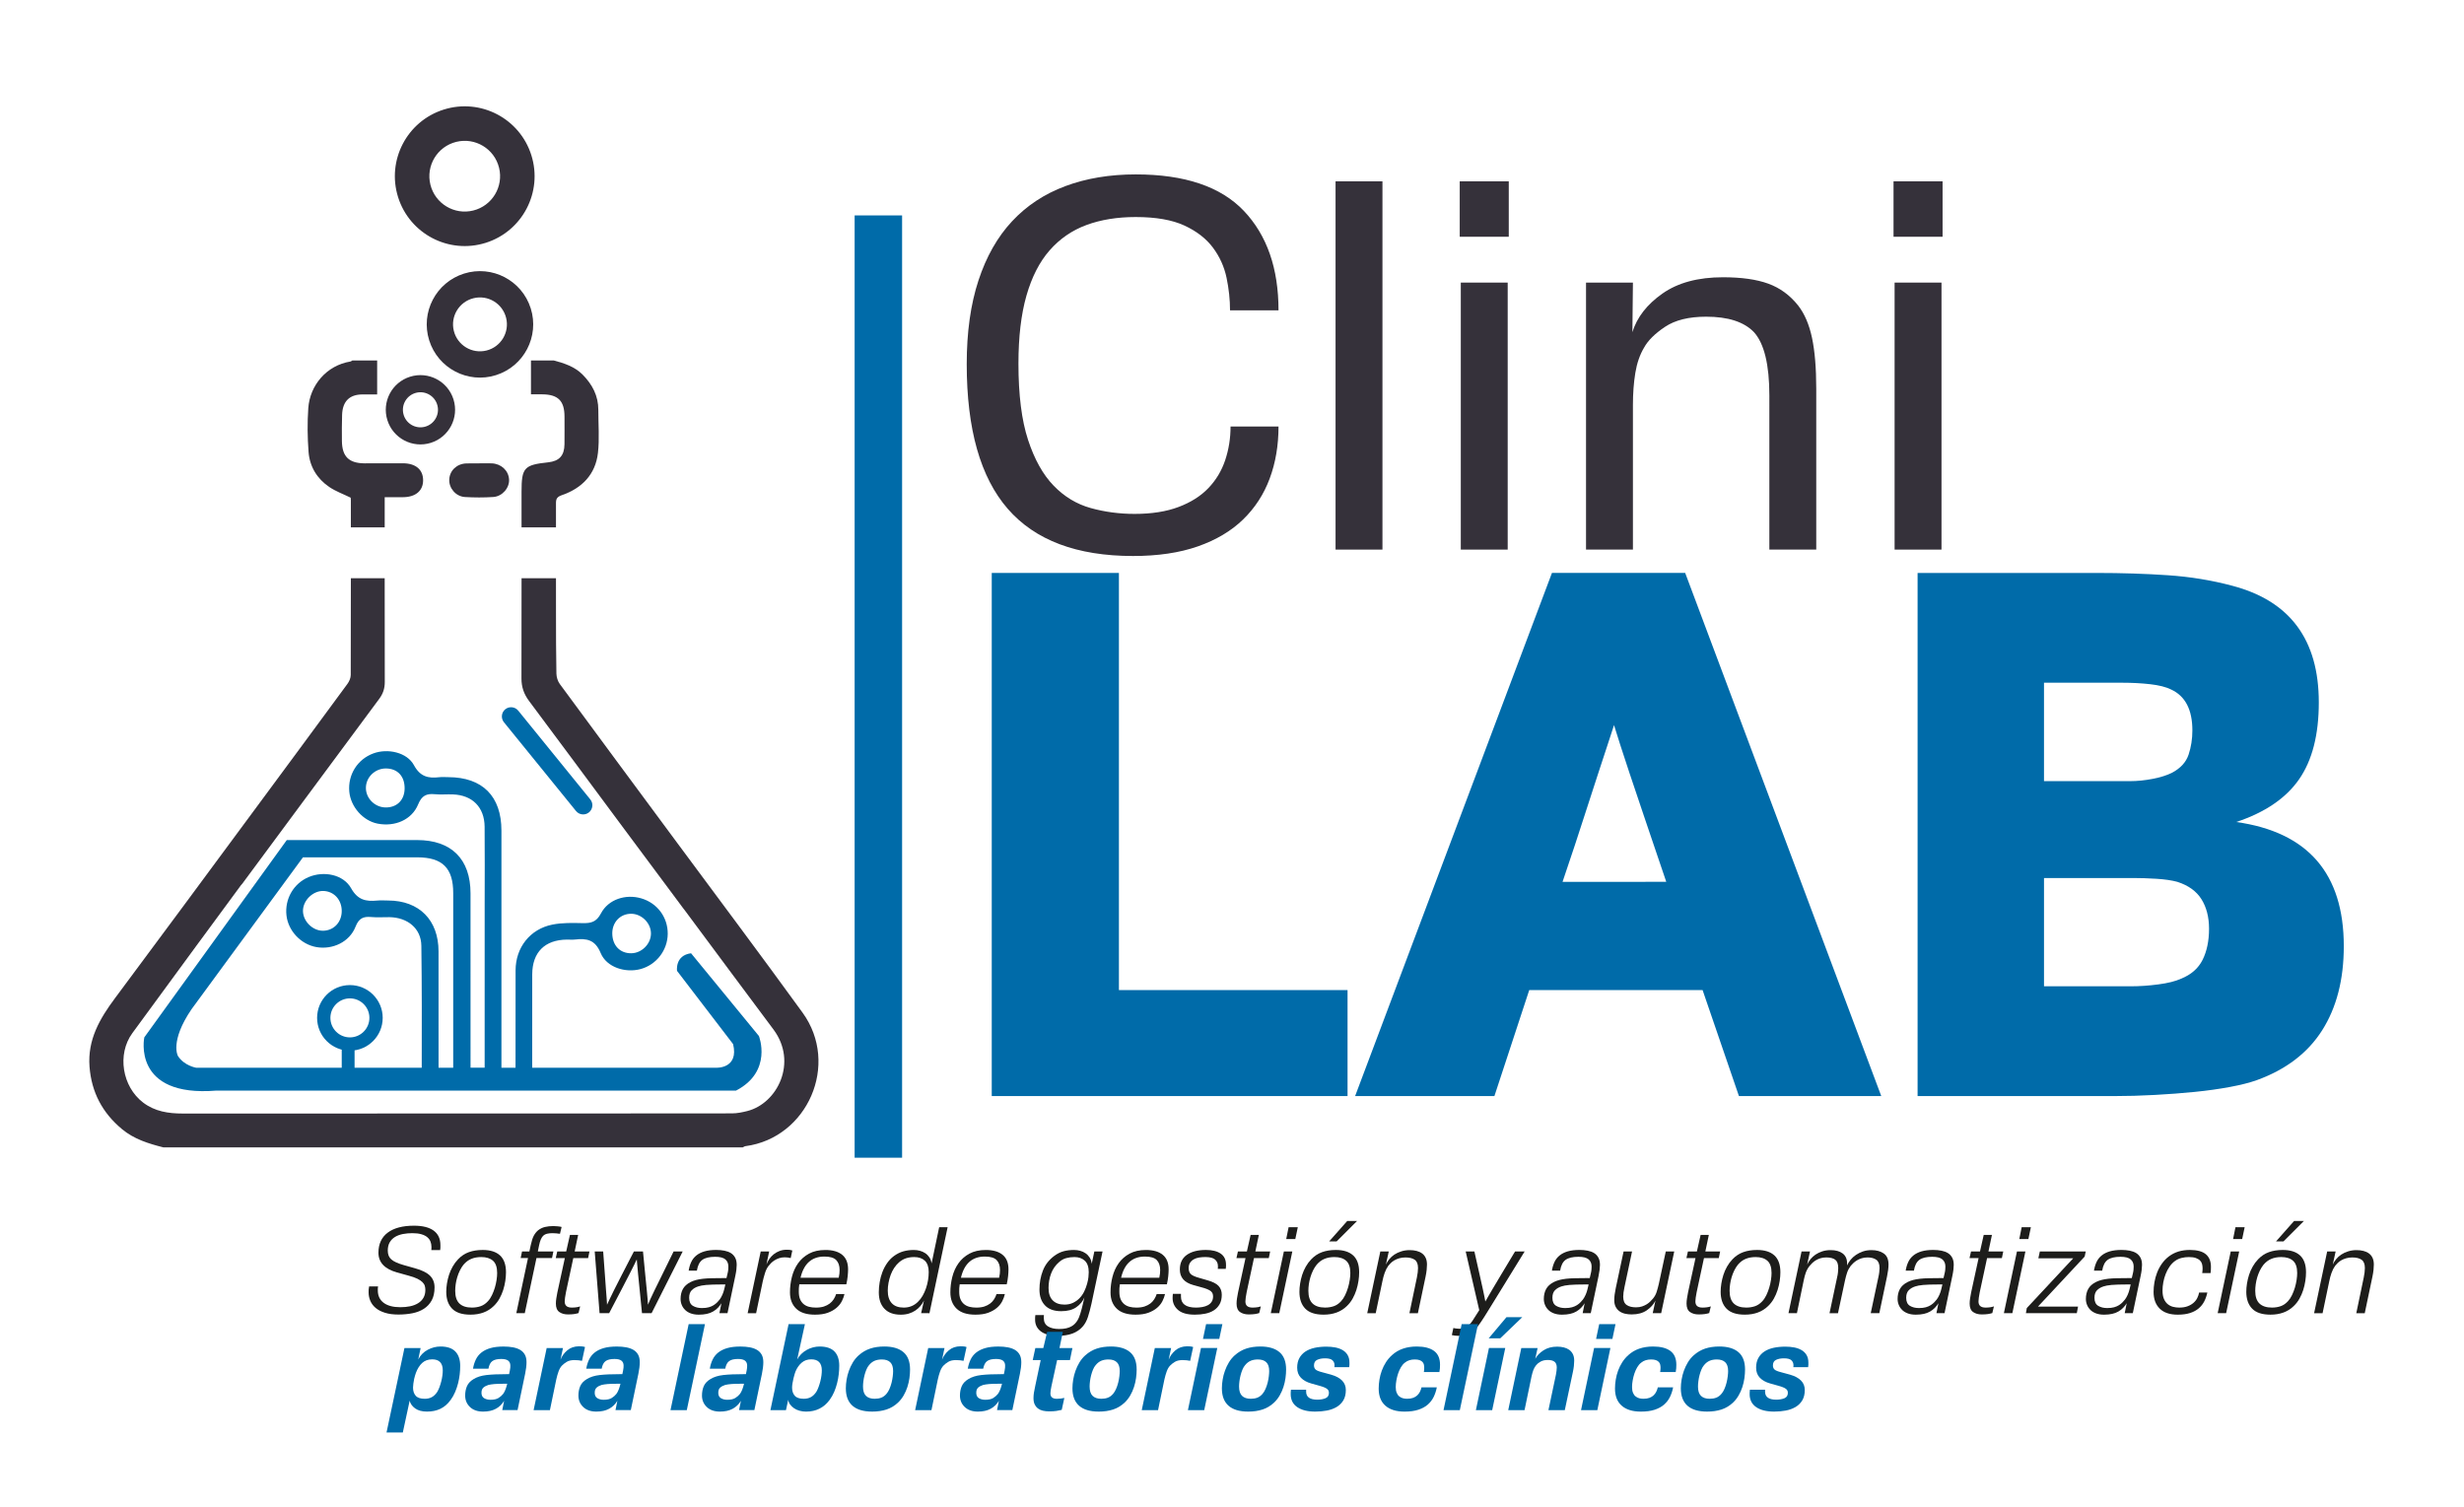
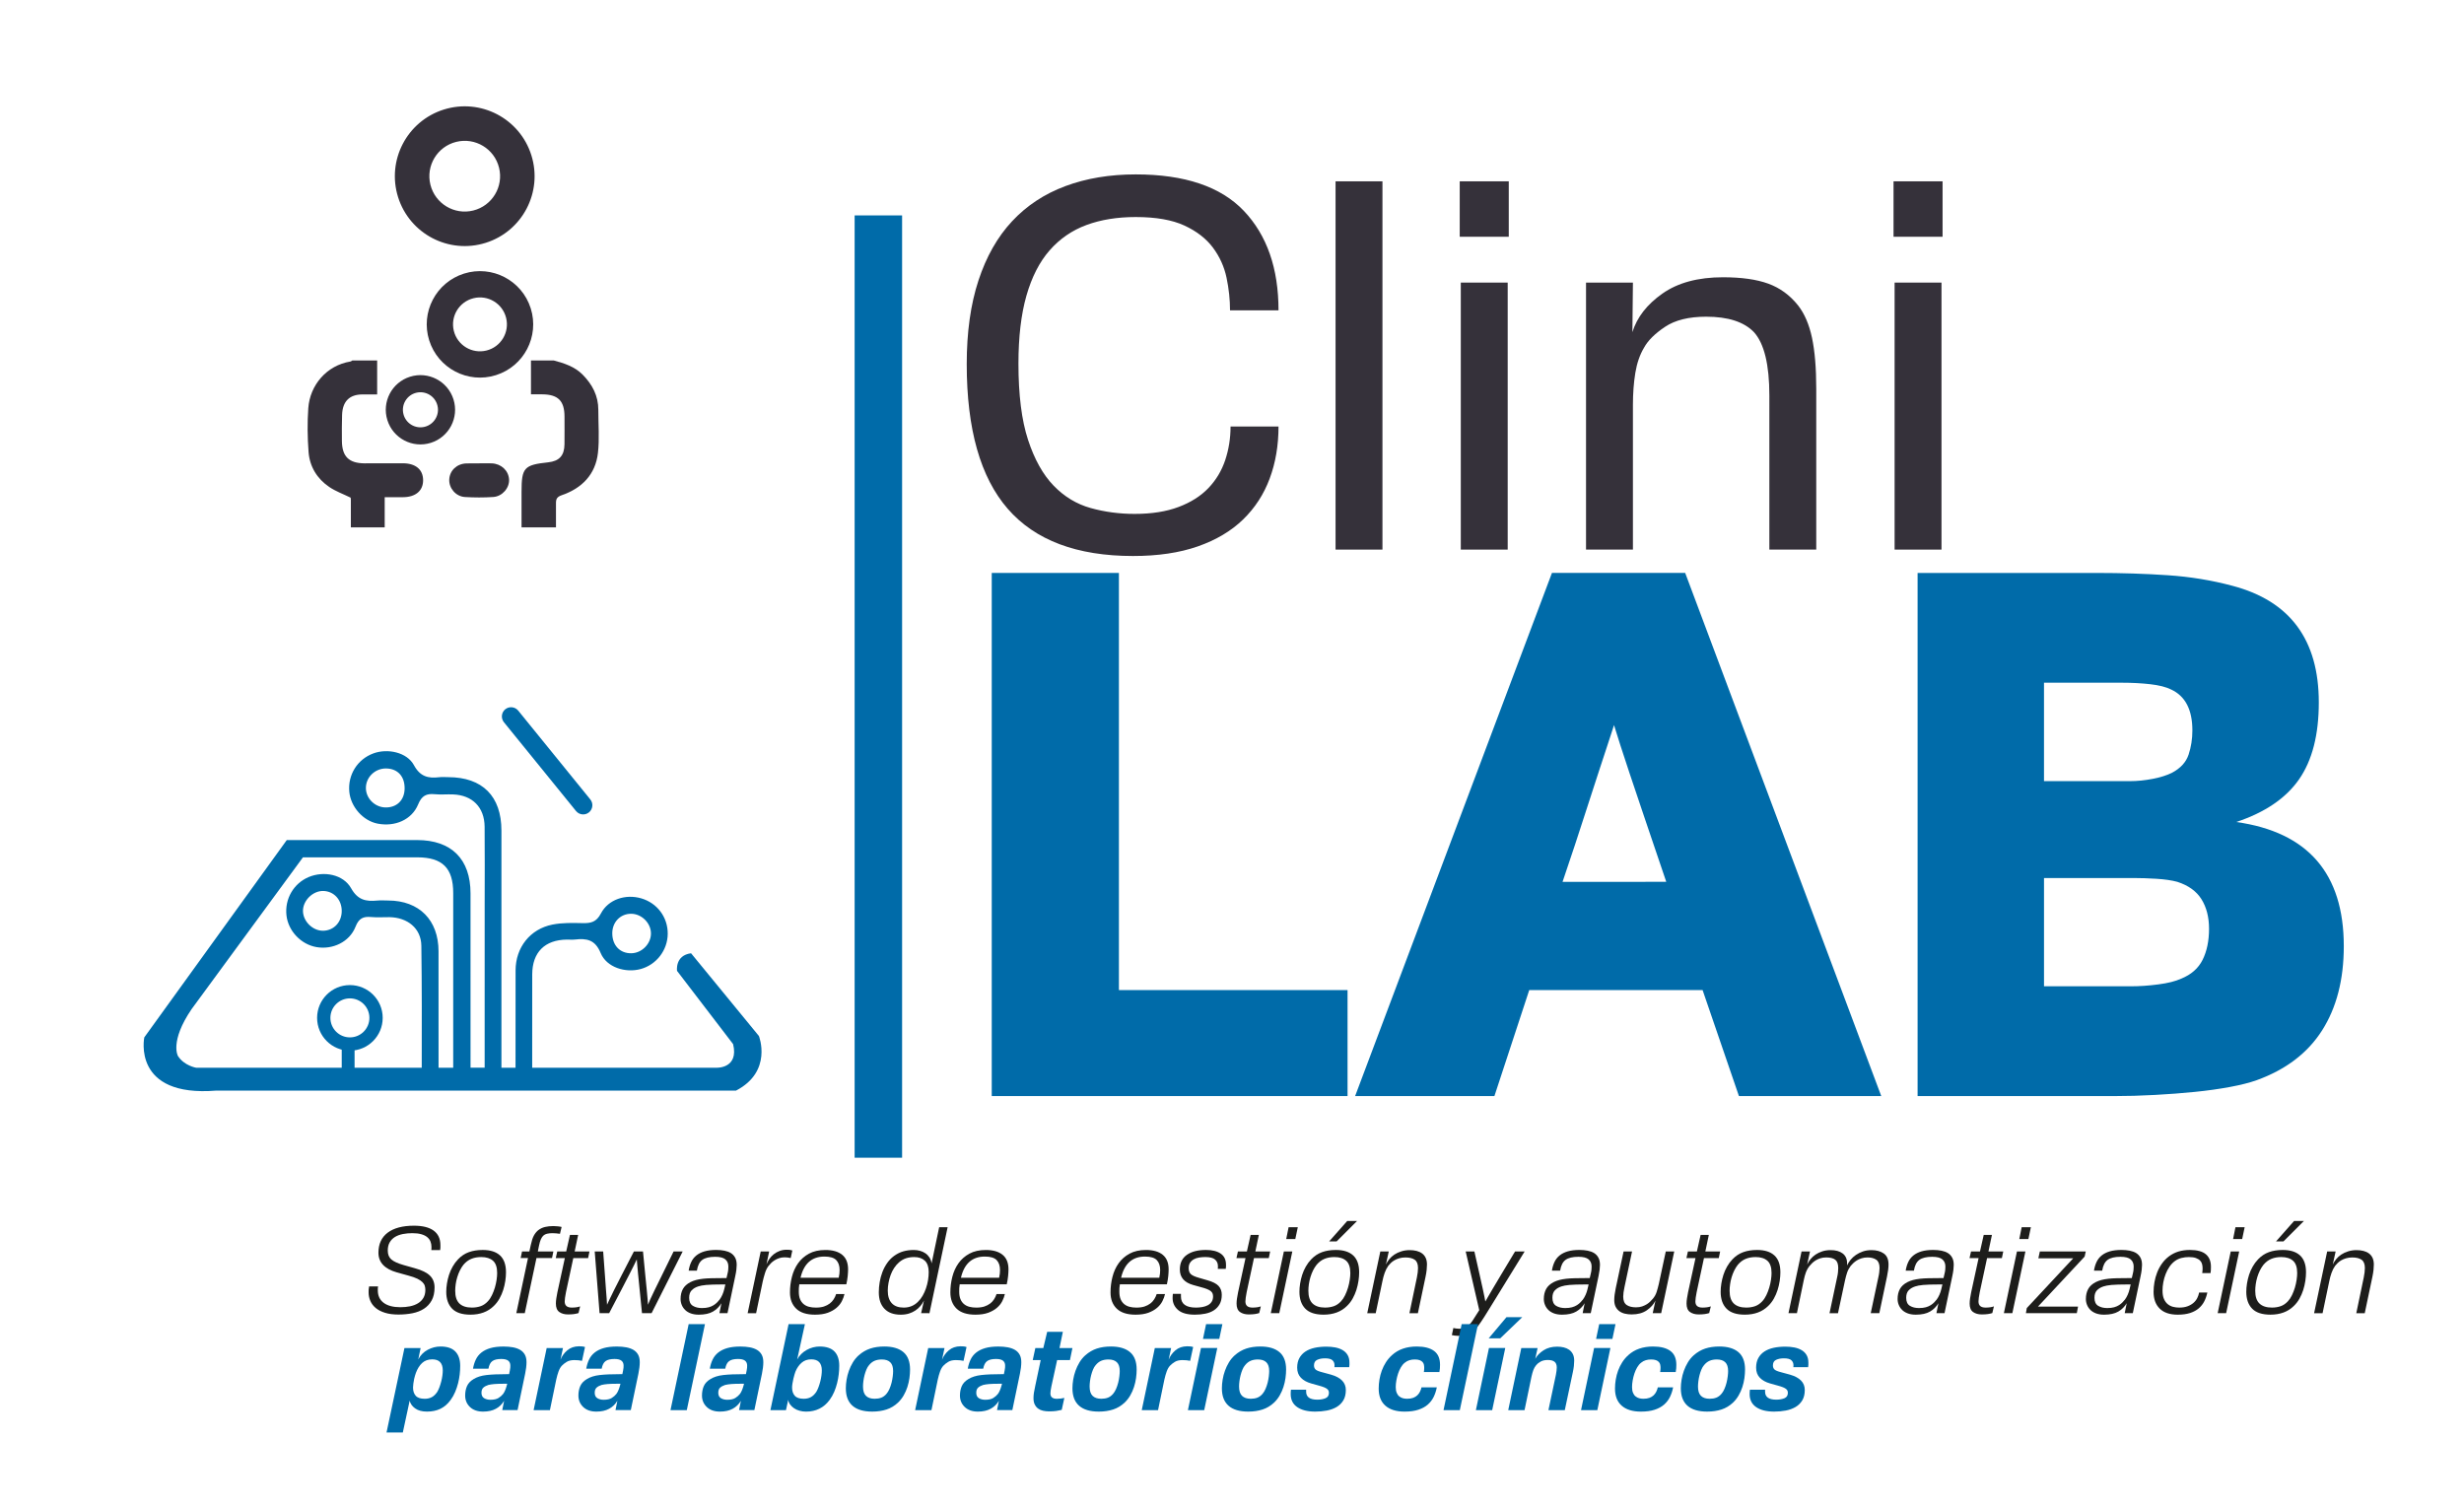
<svg xmlns="http://www.w3.org/2000/svg" version="1.1" id="Capa_1" x="0px" y="0px" width="302.11px" height="184.809px" viewBox="0 0 302.11 184.809" enable-background="new 0 0 302.11 184.809" xml:space="preserve">
  <g>
    <path fill="#35313A" d="M156.758,52.291c0,2.31-0.358,4.433-1.078,6.371c-0.719,1.939-1.808,3.617-3.267,5.032   c-1.46,1.416-3.311,2.515-5.554,3.3c-2.245,0.784-4.891,1.176-7.94,1.176c-6.884,0-12.002-1.928-15.356-5.783   c-3.355-3.855-5.032-9.769-5.032-17.742c0-3.92,0.479-7.339,1.438-10.258c0.958-2.918,2.33-5.336,4.117-7.254   c1.786-1.916,3.964-3.354,6.534-4.313c2.57-0.957,5.446-1.437,8.626-1.437c6.012,0,10.433,1.492,13.266,4.476   c2.83,2.984,4.246,7.047,4.246,12.187h-5.945c0-1.307-0.142-2.635-0.425-3.986c-0.283-1.35-0.839-2.581-1.666-3.692   c-0.828-1.111-1.993-2.014-3.496-2.712c-1.503-0.696-3.496-1.046-5.979-1.046c-2.266,0-4.28,0.327-6.045,0.981   c-1.764,0.653-3.267,1.688-4.508,3.104c-1.242,1.416-2.189,3.267-2.843,5.554c-0.653,2.287-0.98,5.064-0.98,8.332   c0,3.833,0.392,6.948,1.176,9.344c0.784,2.396,1.83,4.269,3.137,5.619c1.307,1.351,2.82,2.266,4.541,2.745   c1.721,0.48,3.518,0.719,5.391,0.719c2.091,0,3.888-0.283,5.391-0.85c1.503-0.566,2.723-1.34,3.659-2.32   c0.937-0.98,1.623-2.123,2.059-3.43c0.434-1.307,0.653-2.68,0.653-4.117H156.758z" />
    <rect x="163.752" y="22.232" fill="#35313A" width="5.75" height="45.153" />
    <path fill="#35313A" d="M178.976,22.232h6.013v6.796h-6.013V22.232z M179.108,34.648h5.75v32.738h-5.75V34.648z" />
    <path fill="#35313A" d="M194.462,67.386V34.648h5.75l-0.065,6.077c0.565-1.829,1.797-3.408,3.692-4.737   c1.894-1.329,4.366-1.993,7.416-1.993c2.265,0,4.117,0.261,5.555,0.784s2.656,1.416,3.659,2.679c0.784,1.003,1.35,2.32,1.699,3.953   c0.348,1.634,0.522,3.715,0.522,6.241v19.734h-5.75V48.501c0-3.79-0.63-6.381-1.888-7.776c-1.216-1.263-3.169-1.895-5.858-1.895   c-2.126,0-3.808,0.415-5.044,1.242c-1.238,0.828-2.095,1.677-2.571,2.548c-0.521,0.872-0.879,1.907-1.074,3.104   c-0.196,1.199-0.293,2.516-0.293,3.954v17.708H194.462z" />
    <path fill="#35313A" d="M232.166,22.232h6.012v6.796h-6.012V22.232z M232.296,34.648h5.75v32.738h-5.75V34.648z" />
    <polygon fill="#006BA9" points="121.598,134.386 121.598,70.247 137.19,70.247 137.19,121.392 165.222,121.392 165.222,134.386     " />
    <path fill="#006BA9" d="M166.151,134.386l24.133-64.14h16.336l24.04,64.14H213.21l-4.456-12.996H187.5l-4.27,12.996H166.151z    M204.299,108.119c-1.113-3.279-2.027-5.972-2.738-8.076c-0.712-2.103-1.299-3.852-1.764-5.244   c-0.464-1.393-0.835-2.521-1.113-3.389c-0.278-0.866-0.543-1.701-0.789-2.506c-0.248,0.743-0.511,1.547-0.789,2.414   c-0.278,0.867-0.649,1.995-1.113,3.387c-0.465,1.393-1.037,3.156-1.718,5.29c-0.682,2.136-1.579,4.845-2.691,8.124H204.299z" />
    <path fill="#006BA9" d="M235.114,70.248h21.998c3.031,0,5.924,0.093,8.679,0.279c2.752,0.185,5.397,0.619,7.937,1.299   c7.054,1.856,10.58,6.622,10.58,14.294c0,3.961-0.805,7.1-2.413,9.421c-1.609,2.32-4.177,4.068-7.704,5.244   c8.785,1.238,13.181,6.313,13.181,15.223c0,4.084-0.882,7.52-2.646,10.303c-1.764,2.785-4.44,4.826-8.028,6.127   c-0.868,0.309-1.966,0.588-3.296,0.834c-1.331,0.248-2.77,0.451-4.315,0.604c-1.548,0.156-3.172,0.279-4.873,0.371   c-1.703,0.094-3.388,0.141-5.059,0.141h-24.04V70.248z M261.196,95.773c0.865,0,1.778-0.094,2.739-0.278   c0.958-0.187,1.746-0.433,2.365-0.743c1.052-0.557,1.732-1.299,2.042-2.228c0.31-0.928,0.465-1.917,0.465-2.97   c0-2.537-0.867-4.207-2.6-5.012c-0.619-0.309-1.471-0.525-2.552-0.65c-1.084-0.123-2.244-0.185-3.481-0.185h-9.56v12.066H261.196z    M261.289,120.927c1.052,0,2.165-0.076,3.342-0.232c1.174-0.154,2.103-0.385,2.784-0.697c1.237-0.494,2.119-1.266,2.646-2.318   c0.524-1.053,0.789-2.32,0.789-3.807c0-1.424-0.311-2.631-0.929-3.621c-0.619-0.988-1.609-1.699-2.97-2.135   c-0.682-0.184-1.532-0.307-2.553-0.371c-1.021-0.061-1.935-0.092-2.738-0.092h-11.045v13.273H261.289z" />
    <rect x="104.786" y="26.411" fill="#006BA9" width="5.82" height="115.534" />
    <path fill="#1D1D1B" d="M46.354,157.728c-0.021,0.08-0.03,0.162-0.03,0.242v0.23c0,0.672,0.241,1.184,0.724,1.541   c0.483,0.355,1.162,0.533,2.037,0.533c0.428,0,0.827-0.037,1.198-0.113c0.371-0.078,0.696-0.203,0.977-0.375   c0.279-0.172,0.498-0.393,0.656-0.664c0.157-0.268,0.236-0.592,0.236-0.969c0-0.172-0.023-0.338-0.069-0.494   c-0.045-0.16-0.142-0.313-0.29-0.459c-0.147-0.148-0.356-0.287-0.625-0.42c-0.27-0.131-0.633-0.258-1.091-0.381l-1.434-0.398   c-1.496-0.426-2.243-1.229-2.243-2.41c0-1.066,0.378-1.885,1.134-2.457c0.757-0.568,1.83-0.854,3.221-0.854   c1.056,0,1.86,0.201,2.413,0.602c0.554,0.404,0.831,0.996,0.831,1.779v0.297c0,0.117-0.011,0.221-0.031,0.314h-1.083   c0.01-0.072,0.015-0.146,0.015-0.223v-0.189c0-0.225-0.041-0.439-0.122-0.643s-0.213-0.381-0.396-0.533   c-0.182-0.152-0.423-0.271-0.722-0.357c-0.3-0.088-0.667-0.131-1.103-0.131c-0.406,0-0.791,0.035-1.157,0.105   c-0.365,0.072-0.685,0.189-0.958,0.352c-0.274,0.164-0.492,0.383-0.654,0.656c-0.163,0.275-0.244,0.615-0.244,1.021   c0,0.469,0.145,0.83,0.434,1.084s0.789,0.484,1.499,0.688l1.4,0.396c0.852,0.234,1.466,0.537,1.841,0.908s0.563,0.852,0.563,1.441   c0,0.631-0.116,1.158-0.35,1.588c-0.234,0.426-0.551,0.77-0.952,1.027c-0.401,0.26-0.871,0.443-1.409,0.551   c-0.538,0.107-1.112,0.16-1.72,0.16c-0.63,0-1.176-0.07-1.638-0.215c-0.462-0.141-0.842-0.338-1.142-0.586   c-0.299-0.25-0.52-0.539-0.662-0.871c-0.142-0.33-0.214-0.682-0.214-1.059c0-0.113,0.003-0.225,0.008-0.336   c0.005-0.111,0.023-0.238,0.053-0.381H46.354z" />
    <path fill="#1D1D1B" d="M62.039,155.988c0,0.334-0.028,0.691-0.084,1.068s-0.143,0.748-0.259,1.113   c-0.117,0.365-0.27,0.717-0.458,1.053s-0.42,0.635-0.694,0.9c-0.722,0.713-1.678,1.066-2.869,1.066   c-1.017,0-1.764-0.246-2.242-0.738c-0.479-0.492-0.718-1.182-0.718-2.066c0-0.316,0.028-0.652,0.084-1.008   c0.056-0.355,0.14-0.709,0.252-1.061c0.112-0.352,0.262-0.691,0.45-1.021c0.188-0.332,0.41-0.629,0.664-0.895   c0.386-0.406,0.829-0.699,1.327-0.877c0.499-0.178,1.063-0.266,1.694-0.266c0.925,0,1.632,0.223,2.121,0.67   C61.794,154.376,62.039,155.062,62.039,155.988 M60.956,156.083c0-0.703-0.17-1.205-0.511-1.506   c-0.341-0.301-0.822-0.451-1.442-0.451c-0.458,0-0.865,0.072-1.221,0.223c-0.356,0.146-0.677,0.389-0.961,0.725   c-0.163,0.205-0.308,0.438-0.435,0.697s-0.234,0.533-0.32,0.818c-0.087,0.285-0.151,0.572-0.191,0.863   c-0.041,0.291-0.061,0.564-0.061,0.818c0,0.705,0.173,1.221,0.518,1.553c0.346,0.33,0.855,0.496,1.526,0.496   c0.387,0,0.743-0.055,1.069-0.168c0.325-0.111,0.62-0.311,0.884-0.596c0.194-0.203,0.361-0.453,0.504-0.75   c0.142-0.295,0.262-0.604,0.359-0.924c0.096-0.322,0.167-0.641,0.213-0.957S60.956,156.328,60.956,156.083" />
    <path fill="#1D1D1B" d="M63.305,161.007l1.434-6.76h-0.9l0.168-0.809h0.9l0.168-0.777c0.112-0.52,0.239-0.908,0.381-1.168   c0.143-0.258,0.316-0.475,0.519-0.648c0.265-0.203,0.549-0.34,0.854-0.41c0.306-0.072,0.646-0.109,1.023-0.109   c0.142,0,0.318,0.012,0.526,0.031c0.209,0.02,0.369,0.047,0.481,0.078l-0.199,0.838c-0.111-0.021-0.267-0.037-0.465-0.053   c-0.198-0.016-0.353-0.023-0.465-0.023c-0.234,0-0.45,0.023-0.649,0.068c-0.198,0.047-0.368,0.139-0.511,0.283   c-0.101,0.111-0.19,0.256-0.267,0.434c-0.076,0.178-0.144,0.416-0.206,0.711l-0.152,0.746h1.907l-0.168,0.809h-1.907l-1.434,6.76   H63.305z" />
    <path fill="#1D1D1B" d="M70.934,160.992c-0.152,0.051-0.333,0.092-0.542,0.123c-0.208,0.029-0.46,0.045-0.755,0.045   c-0.427,0-0.781-0.1-1.06-0.297c-0.28-0.199-0.42-0.543-0.42-1.029c0-0.203,0.018-0.418,0.053-0.643   c0.036-0.223,0.079-0.467,0.13-0.73l0.916-4.211h-1.114l0.183-0.811h1.098l0.458-2.029h1.007l-0.427,2.029h1.816l-0.168,0.811   h-1.816l-0.9,4.193c-0.051,0.256-0.089,0.477-0.114,0.664c-0.026,0.189-0.039,0.344-0.039,0.467c0,0.498,0.29,0.746,0.87,0.746   c0.193,0,0.379-0.012,0.557-0.037c0.178-0.025,0.333-0.063,0.465-0.113L70.934,160.992z" />
    <path fill="#1D1D1B" d="M73.513,161.007l-0.595-7.568h1.037c0.092,1.201,0.163,2.17,0.214,2.908   c0.051,0.736,0.094,1.334,0.13,1.793c0.035,0.457,0.063,0.814,0.084,1.074c0.02,0.26,0.035,0.512,0.046,0.756   c0.111-0.234,0.226-0.479,0.343-0.732c0.116-0.254,0.289-0.609,0.518-1.061c0.229-0.453,0.535-1.053,0.916-1.801   c0.381-0.748,0.887-1.727,1.518-2.938h1.114c0.112,1.189,0.206,2.162,0.282,2.916c0.077,0.752,0.138,1.365,0.183,1.838   c0.046,0.473,0.079,0.838,0.1,1.098c0.02,0.26,0.035,0.486,0.045,0.68c0.082-0.203,0.178-0.43,0.29-0.68   c0.112-0.25,0.28-0.604,0.504-1.066c0.223-0.463,0.523-1.074,0.9-1.832c0.376-0.758,0.859-1.742,1.449-2.953h1.114l-3.815,7.568   h-1.174c-0.122-1.221-0.222-2.209-0.298-2.969c-0.076-0.758-0.137-1.369-0.183-1.838c-0.046-0.467-0.079-0.828-0.099-1.084   c-0.02-0.254-0.041-0.488-0.061-0.701c-0.092,0.193-0.198,0.414-0.32,0.664c-0.122,0.248-0.303,0.609-0.542,1.076   c-0.239,0.467-0.557,1.082-0.954,1.846c-0.396,0.764-0.92,1.766-1.571,3.006H73.513z" />
    <path fill="#1D1D1B" d="M88.207,161.007l0.244-1.221c-0.254,0.428-0.598,0.768-1.03,1.021s-1.015,0.383-1.747,0.383   c-0.367,0-0.689-0.053-0.969-0.152c-0.28-0.104-0.511-0.242-0.694-0.42c-0.184-0.178-0.323-0.383-0.42-0.617   c-0.097-0.236-0.145-0.479-0.145-0.734c0-0.467,0.094-0.875,0.282-1.221c0.189-0.344,0.501-0.629,0.939-0.854   c0.203-0.102,0.427-0.186,0.671-0.252c0.244-0.064,0.524-0.115,0.839-0.152c0.315-0.035,0.682-0.059,1.099-0.068   s0.905-0.016,1.464-0.016h0.336l0.122-0.52c0.051-0.201,0.082-0.375,0.092-0.518c0.01-0.143,0.015-0.27,0.015-0.381   c0-0.367-0.122-0.658-0.366-0.871c-0.244-0.213-0.661-0.32-1.251-0.32c-0.702,0-1.226,0.125-1.572,0.373   c-0.346,0.25-0.569,0.691-0.671,1.322h-1.007c0.061-0.387,0.165-0.74,0.313-1.053c0.147-0.316,0.356-0.584,0.625-0.803   c0.27-0.219,0.603-0.387,1-0.504c0.396-0.115,0.874-0.176,1.434-0.176c0.366,0,0.704,0.031,1.014,0.092   c0.311,0.063,0.575,0.16,0.794,0.297c0.219,0.139,0.392,0.324,0.519,0.559c0.127,0.232,0.19,0.529,0.19,0.885   c0,0.164-0.012,0.357-0.038,0.58c-0.025,0.223-0.069,0.477-0.13,0.762l-0.961,4.578H88.207z M88.572,157.484   c-0.458,0-0.847,0.004-1.167,0.016c-0.321,0.008-0.593,0.025-0.817,0.045c-0.224,0.021-0.414,0.045-0.572,0.076   c-0.158,0.031-0.298,0.066-0.42,0.107c-0.335,0.111-0.602,0.273-0.8,0.484c-0.199,0.209-0.298,0.512-0.298,0.912   c0,0.469,0.153,0.797,0.458,0.982c0.305,0.184,0.676,0.273,1.114,0.273c0.325,0,0.605-0.033,0.839-0.098   c0.234-0.066,0.434-0.154,0.602-0.262s0.311-0.223,0.428-0.346c0.116-0.123,0.216-0.234,0.297-0.338   c0.122-0.162,0.234-0.359,0.336-0.588c0.102-0.232,0.178-0.459,0.229-0.684l0.137-0.582H88.572z" />
    <path fill="#1D1D1B" d="M91.669,161.007l1.602-7.568h1.038l-0.336,1.588c0.092-0.234,0.211-0.457,0.359-0.672   c0.147-0.213,0.325-0.404,0.533-0.572c0.209-0.168,0.448-0.303,0.718-0.404c0.269-0.102,0.562-0.152,0.877-0.152   c0.142,0,0.262,0.006,0.358,0.014c0.097,0.012,0.206,0.037,0.329,0.078l-0.199,0.93c-0.224-0.061-0.473-0.092-0.747-0.092   c-0.244,0-0.471,0.037-0.679,0.107c-0.209,0.07-0.397,0.16-0.565,0.268s-0.31,0.221-0.427,0.342   c-0.117,0.123-0.216,0.236-0.298,0.336c-0.183,0.236-0.331,0.531-0.442,0.895c-0.112,0.361-0.204,0.703-0.275,1.029l-0.808,3.875   H91.669z" />
    <path fill="#1D1D1B" d="M103.54,158.658c-0.061,0.285-0.168,0.576-0.32,0.877c-0.153,0.301-0.372,0.572-0.656,0.816   c-0.285,0.244-0.641,0.445-1.068,0.604c-0.428,0.156-0.952,0.234-1.572,0.234c-1.027,0-1.795-0.246-2.304-0.738   c-0.509-0.492-0.763-1.156-0.763-1.99c0-0.643,0.079-1.275,0.237-1.9c0.157-0.627,0.409-1.182,0.755-1.672   c0.345-0.488,0.793-0.881,1.343-1.182c0.549-0.299,1.22-0.449,2.014-0.449c0.884,0,1.569,0.195,2.052,0.588   c0.483,0.391,0.725,0.988,0.725,1.791c0,0.225-0.016,0.494-0.046,0.809c-0.031,0.316-0.087,0.656-0.168,1.023h-5.767   c-0.031,0.191-0.049,0.346-0.054,0.461c-0.005,0.117-0.007,0.262-0.007,0.434c0,0.363,0.05,0.672,0.152,0.92   c0.101,0.246,0.246,0.447,0.435,0.605c0.188,0.158,0.409,0.268,0.664,0.334c0.254,0.066,0.534,0.098,0.839,0.098   c0.386,0,0.717-0.045,0.992-0.135c0.274-0.09,0.511-0.213,0.709-0.363c0.198-0.15,0.361-0.326,0.488-0.529   c0.127-0.201,0.226-0.412,0.298-0.635H103.54z M102.837,156.66c0.041-0.193,0.069-0.361,0.084-0.504   c0.016-0.143,0.023-0.289,0.023-0.443c0-0.52-0.137-0.922-0.412-1.213c-0.275-0.289-0.758-0.436-1.449-0.436   c-1.547,0-2.523,0.865-2.93,2.596H102.837z" />
    <path fill="#1D1D1B" d="M112.938,161.007l0.351-1.557c-0.112,0.234-0.254,0.455-0.427,0.664c-0.173,0.209-0.379,0.395-0.618,0.557   c-0.239,0.162-0.509,0.289-0.809,0.383c-0.3,0.092-0.633,0.137-0.999,0.137c-0.865,0-1.528-0.242-1.991-0.725   c-0.463-0.482-0.695-1.156-0.695-2.021c0-0.408,0.036-0.822,0.107-1.244c0.071-0.422,0.181-0.83,0.328-1.221   s0.338-0.758,0.573-1.098c0.234-0.342,0.513-0.635,0.839-0.879c0.376-0.273,0.763-0.467,1.159-0.578   c0.397-0.113,0.824-0.168,1.282-0.168c0.264,0,0.516,0.031,0.755,0.1c0.239,0.064,0.458,0.164,0.656,0.297   c0.199,0.131,0.366,0.301,0.504,0.51c0.137,0.209,0.226,0.455,0.267,0.74l0.931-4.439h1.037l-2.228,10.543H112.938z    M113.869,155.968c0-0.629-0.158-1.094-0.473-1.395c-0.316-0.297-0.753-0.447-1.312-0.447c-0.357,0-0.685,0.049-0.985,0.145   s-0.587,0.26-0.861,0.494c-0.224,0.193-0.425,0.424-0.603,0.691c-0.178,0.271-0.323,0.561-0.435,0.869   c-0.112,0.309-0.198,0.629-0.259,0.957c-0.061,0.33-0.092,0.654-0.092,0.967c0,0.67,0.165,1.184,0.496,1.539   c0.33,0.355,0.816,0.533,1.457,0.533c0.356,0,0.679-0.061,0.969-0.184c0.29-0.121,0.547-0.293,0.77-0.518   c0.224-0.213,0.417-0.463,0.58-0.746s0.3-0.588,0.412-0.914c0.112-0.322,0.196-0.656,0.252-0.996S113.869,156.292,113.869,155.968" />
    <path fill="#1D1D1B" d="M123.207,158.658c-0.061,0.285-0.168,0.576-0.32,0.877c-0.153,0.301-0.372,0.572-0.656,0.816   c-0.285,0.244-0.641,0.445-1.068,0.604c-0.428,0.156-0.952,0.234-1.572,0.234c-1.027,0-1.795-0.246-2.304-0.738   c-0.509-0.492-0.763-1.156-0.763-1.99c0-0.643,0.079-1.275,0.237-1.9c0.157-0.627,0.409-1.182,0.755-1.672   c0.345-0.488,0.793-0.881,1.343-1.182c0.549-0.299,1.22-0.449,2.014-0.449c0.884,0,1.569,0.195,2.052,0.588   c0.483,0.391,0.725,0.988,0.725,1.791c0,0.225-0.016,0.494-0.046,0.809c-0.031,0.316-0.087,0.656-0.168,1.023h-5.767   c-0.031,0.191-0.049,0.346-0.054,0.461c-0.005,0.117-0.007,0.262-0.007,0.434c0,0.363,0.05,0.672,0.152,0.92   c0.101,0.246,0.246,0.447,0.435,0.605c0.188,0.158,0.409,0.268,0.664,0.334c0.254,0.066,0.534,0.098,0.839,0.098   c0.386,0,0.717-0.045,0.992-0.135c0.274-0.09,0.511-0.213,0.709-0.363c0.198-0.15,0.361-0.326,0.488-0.529   c0.127-0.201,0.226-0.412,0.298-0.635H123.207z M122.504,156.66c0.041-0.193,0.069-0.361,0.084-0.504   c0.016-0.143,0.023-0.289,0.023-0.443c0-0.52-0.137-0.922-0.412-1.213c-0.275-0.289-0.758-0.436-1.449-0.436   c-1.547,0-2.523,0.865-2.93,2.596H122.504z" />
-     <path fill="#1D1D1B" d="M127.997,161.236c-0.01,0.07-0.015,0.141-0.015,0.205v0.178c0,0.457,0.17,0.793,0.511,1.006   c0.341,0.215,0.796,0.32,1.366,0.32c0.345,0,0.638-0.027,0.877-0.084c0.239-0.057,0.445-0.133,0.618-0.229   c0.173-0.096,0.32-0.209,0.442-0.336c0.122-0.127,0.229-0.266,0.321-0.418c0.112-0.174,0.226-0.449,0.343-0.826   c0.117-0.375,0.216-0.748,0.298-1.113l0.198-0.854c-0.204,0.477-0.537,0.877-1,1.197c-0.463,0.32-1.075,0.48-1.838,0.48   c-0.875,0-1.539-0.236-1.991-0.711c-0.453-0.471-0.679-1.121-0.679-1.945c0-0.822,0.14-1.596,0.419-2.316   c0.28-0.725,0.75-1.328,1.412-1.818c0.356-0.262,0.727-0.449,1.114-0.555c0.386-0.107,0.818-0.16,1.297-0.16   c0.254,0,0.503,0.033,0.747,0.098c0.244,0.066,0.466,0.168,0.664,0.307c0.198,0.137,0.366,0.311,0.503,0.525   c0.138,0.215,0.221,0.469,0.252,0.764l0.321-1.512h1.006l-1.358,6.395c-0.132,0.6-0.276,1.143-0.434,1.633   c-0.158,0.488-0.38,0.889-0.664,1.205c-0.325,0.365-0.737,0.643-1.236,0.832c-0.499,0.186-1.114,0.281-1.846,0.281   c-0.478,0-0.89-0.055-1.236-0.16c-0.346-0.107-0.628-0.25-0.847-0.428c-0.218-0.178-0.381-0.385-0.488-0.617   c-0.107-0.234-0.16-0.484-0.16-0.748v-0.32c0-0.102,0.01-0.193,0.03-0.275H127.997z M133.49,155.988c0-0.643-0.16-1.111-0.48-1.412   c-0.321-0.299-0.746-0.449-1.275-0.449c-0.356,0-0.692,0.043-1.007,0.129s-0.605,0.248-0.869,0.482   c-0.448,0.385-0.776,0.855-0.985,1.41c-0.208,0.555-0.312,1.146-0.312,1.777c0,0.662,0.17,1.166,0.511,1.51   c0.34,0.348,0.821,0.52,1.442,0.52c0.386,0,0.732-0.07,1.037-0.213c0.305-0.145,0.572-0.33,0.801-0.566   c0.229-0.232,0.42-0.504,0.573-0.814c0.152-0.311,0.274-0.635,0.366-0.971c0.081-0.295,0.135-0.559,0.16-0.793   C133.477,156.365,133.49,156.162,133.49,155.988" />
    <path fill="#1D1D1B" d="M142.844,158.658c-0.062,0.285-0.168,0.576-0.321,0.877c-0.153,0.301-0.372,0.572-0.656,0.816   c-0.285,0.244-0.641,0.445-1.068,0.604c-0.428,0.156-0.952,0.234-1.572,0.234c-1.027,0-1.795-0.246-2.304-0.738   c-0.509-0.492-0.763-1.156-0.763-1.99c0-0.643,0.079-1.275,0.237-1.9c0.157-0.627,0.409-1.182,0.755-1.672   c0.345-0.488,0.793-0.881,1.343-1.182c0.549-0.299,1.22-0.449,2.014-0.449c0.884,0,1.569,0.195,2.052,0.588   c0.483,0.391,0.724,0.988,0.724,1.791c0,0.225-0.015,0.494-0.045,0.809c-0.031,0.316-0.087,0.656-0.168,1.023h-5.767   c-0.031,0.191-0.049,0.346-0.054,0.461c-0.005,0.117-0.007,0.262-0.007,0.434c0,0.363,0.05,0.672,0.152,0.92   c0.101,0.246,0.246,0.447,0.435,0.605c0.188,0.158,0.409,0.268,0.664,0.334c0.254,0.066,0.534,0.098,0.839,0.098   c0.386,0,0.717-0.045,0.992-0.135c0.274-0.09,0.511-0.213,0.709-0.363c0.198-0.15,0.361-0.326,0.488-0.529   c0.127-0.201,0.226-0.412,0.298-0.635H142.844z M142.141,156.66c0.041-0.193,0.069-0.361,0.084-0.504   c0.016-0.143,0.023-0.289,0.023-0.443c0-0.52-0.137-0.922-0.412-1.213c-0.275-0.289-0.758-0.436-1.449-0.436   c-1.547,0-2.523,0.865-2.93,2.596H142.141z" />
    <path fill="#1D1D1B" d="M144.796,158.642v0.322c0,0.906,0.615,1.357,1.847,1.357c0.274,0,0.536-0.025,0.785-0.07   s0.471-0.119,0.664-0.221c0.193-0.104,0.349-0.242,0.465-0.42c0.117-0.18,0.176-0.396,0.176-0.652c0-0.121-0.018-0.234-0.054-0.342   c-0.035-0.107-0.107-0.207-0.213-0.299c-0.107-0.092-0.26-0.178-0.458-0.26c-0.198-0.082-0.455-0.164-0.771-0.244l-0.946-0.262   c-1.088-0.305-1.632-0.936-1.632-1.895c0-0.795,0.284-1.395,0.854-1.797c0.57-0.404,1.353-0.605,2.35-0.605   c0.773,0,1.375,0.152,1.808,0.451s0.648,0.754,0.648,1.365v0.215c0,0.09-0.009,0.188-0.03,0.289h-0.976   c0.009-0.051,0.015-0.113,0.015-0.184v-0.168c0-0.314-0.115-0.576-0.344-0.785c-0.228-0.209-0.632-0.313-1.212-0.313   c-0.265,0-0.519,0.021-0.763,0.061c-0.244,0.041-0.461,0.113-0.649,0.223c-0.188,0.105-0.338,0.246-0.45,0.418   c-0.112,0.172-0.168,0.391-0.168,0.656c0,0.314,0.084,0.557,0.252,0.725c0.168,0.168,0.506,0.324,1.015,0.465l1.007,0.291   c0.661,0.184,1.124,0.416,1.388,0.701c0.264,0.285,0.397,0.646,0.397,1.084c0,0.457-0.087,0.842-0.26,1.152   c-0.173,0.309-0.409,0.561-0.709,0.756c-0.301,0.193-0.648,0.33-1.046,0.41c-0.396,0.082-0.823,0.123-1.281,0.123   c-0.936,0-1.625-0.193-2.067-0.58c-0.443-0.387-0.664-0.869-0.664-1.449c0-0.082,0.002-0.168,0.007-0.26s0.013-0.178,0.024-0.26   H144.796z" />
    <path fill="#1D1D1B" d="M154.393,160.992c-0.151,0.051-0.332,0.092-0.541,0.123c-0.209,0.029-0.461,0.045-0.756,0.045   c-0.428,0-0.781-0.1-1.06-0.297c-0.281-0.199-0.42-0.543-0.42-1.029c0-0.203,0.017-0.418,0.053-0.643   c0.036-0.223,0.079-0.467,0.13-0.73l0.915-4.211h-1.113l0.183-0.811h1.098l0.458-2.029h1.008l-0.428,2.029h1.816l-0.168,0.811   h-1.816l-0.9,4.193c-0.051,0.256-0.088,0.477-0.113,0.664c-0.026,0.189-0.038,0.344-0.038,0.467c0,0.498,0.29,0.746,0.868,0.746   c0.193,0,0.38-0.012,0.558-0.037c0.179-0.025,0.333-0.063,0.465-0.113L154.393,160.992z" />
    <path fill="#1D1D1B" d="M155.811,161.007l1.604-7.568h1.037l-1.602,7.568H155.811z M157.704,151.914l0.291-1.449h1.129   l-0.307,1.449H157.704z" />
    <path fill="#1D1D1B" d="M166.646,155.988c0,0.334-0.028,0.691-0.084,1.068s-0.143,0.748-0.259,1.113   c-0.117,0.367-0.271,0.717-0.458,1.053c-0.188,0.336-0.42,0.635-0.694,0.9c-0.723,0.713-1.679,1.066-2.869,1.066   c-1.018,0-1.766-0.246-2.242-0.738c-0.479-0.492-0.717-1.184-0.717-2.066c0-0.316,0.026-0.652,0.084-1.008   c0.056-0.357,0.14-0.709,0.25-1.061c0.112-0.352,0.263-0.691,0.45-1.021c0.189-0.332,0.409-0.629,0.664-0.895   c0.388-0.406,0.83-0.697,1.328-0.877c0.498-0.178,1.063-0.266,1.693-0.266c0.926,0,1.633,0.223,2.121,0.67   C166.402,154.376,166.646,155.062,166.646,155.988 M165.563,156.083c0-0.703-0.171-1.205-0.512-1.506s-0.821-0.451-1.441-0.451   c-0.458,0-0.864,0.072-1.221,0.223c-0.357,0.146-0.677,0.389-0.961,0.725c-0.164,0.205-0.308,0.438-0.436,0.695   c-0.128,0.262-0.233,0.535-0.32,0.82c-0.086,0.285-0.15,0.574-0.191,0.863c-0.041,0.291-0.06,0.563-0.06,0.818   c0,0.703,0.173,1.223,0.518,1.553c0.347,0.33,0.855,0.496,1.526,0.496c0.387,0,0.742-0.055,1.068-0.168   c0.325-0.111,0.62-0.311,0.885-0.596c0.193-0.205,0.361-0.455,0.504-0.75c0.142-0.295,0.262-0.604,0.358-0.924   c0.097-0.322,0.167-0.641,0.214-0.957C165.54,156.609,165.563,156.33,165.563,156.083 M162.969,152.205l2.212-2.502h1.206   l-2.503,2.502H162.969z" />
    <path fill="#1D1D1B" d="M167.637,161.007l1.603-7.568h1.037l-0.351,1.602c0.102-0.223,0.239-0.441,0.412-0.654   c0.173-0.215,0.382-0.402,0.626-0.566c0.243-0.162,0.526-0.293,0.847-0.395c0.32-0.104,0.668-0.152,1.045-0.152   c0.295,0,0.572,0.033,0.831,0.098c0.26,0.066,0.483,0.168,0.672,0.307c0.188,0.137,0.336,0.316,0.442,0.541   c0.107,0.225,0.16,0.498,0.16,0.822c0,0.195-0.013,0.412-0.038,0.656c-0.025,0.246-0.068,0.514-0.13,0.811l-0.946,4.5h-1.037   l0.915-4.379c0.092-0.447,0.138-0.834,0.138-1.16c0-0.488-0.135-0.826-0.404-1.016c-0.27-0.186-0.648-0.281-1.137-0.281   c-0.274,0-0.526,0.033-0.755,0.1c-0.229,0.066-0.43,0.15-0.603,0.252c-0.174,0.102-0.321,0.213-0.443,0.336   c-0.122,0.121-0.224,0.234-0.305,0.336c-0.183,0.264-0.331,0.553-0.442,0.869c-0.112,0.314-0.204,0.652-0.274,1.006l-0.824,3.938   H167.637z" />
    <path fill="#1D1D1B" d="M178.196,162.824c0.081,0.02,0.188,0.041,0.32,0.061s0.265,0.031,0.396,0.031   c0.295,0,0.542-0.049,0.74-0.146c0.198-0.096,0.368-0.217,0.511-0.357c0.112-0.113,0.239-0.275,0.382-0.482   c0.143-0.209,0.3-0.457,0.473-0.742l0.352-0.551l-1.663-7.197h1.067c0.275,1.221,0.493,2.193,0.656,2.914   c0.162,0.723,0.29,1.295,0.382,1.717c0.092,0.424,0.157,0.734,0.198,0.939c0.039,0.203,0.076,0.391,0.106,0.564   c0.112-0.193,0.231-0.402,0.358-0.625c0.128-0.225,0.318-0.551,0.572-0.979c0.255-0.426,0.596-1,1.022-1.715   c0.428-0.717,0.992-1.656,1.693-2.816h1.175l-4.287,6.957c-0.184,0.295-0.401,0.646-0.656,1.055   c-0.254,0.406-0.514,0.787-0.777,1.143c-0.356,0.479-0.726,0.797-1.106,0.955c-0.382,0.158-0.816,0.236-1.305,0.236   c-0.143,0-0.292-0.012-0.45-0.031c-0.157-0.021-0.272-0.039-0.344-0.061L178.196,162.824z" />
    <path fill="#1D1D1B" d="M194.048,161.007l0.244-1.221c-0.255,0.428-0.598,0.768-1.03,1.021s-1.015,0.383-1.747,0.383   c-0.366,0-0.689-0.053-0.969-0.152c-0.28-0.104-0.511-0.242-0.694-0.42c-0.183-0.178-0.323-0.383-0.419-0.617   c-0.098-0.236-0.146-0.479-0.146-0.734c0-0.467,0.094-0.875,0.282-1.221c0.188-0.344,0.501-0.629,0.938-0.854   c0.203-0.102,0.427-0.186,0.671-0.252c0.244-0.064,0.524-0.115,0.839-0.152c0.316-0.035,0.683-0.059,1.1-0.068   s0.905-0.016,1.465-0.016h0.335l0.122-0.52c0.051-0.201,0.082-0.375,0.092-0.518s0.016-0.27,0.016-0.381   c0-0.367-0.122-0.658-0.366-0.871s-0.661-0.32-1.251-0.32c-0.702,0-1.227,0.125-1.572,0.373c-0.346,0.25-0.569,0.691-0.671,1.322   h-1.007c0.061-0.387,0.165-0.74,0.313-1.053c0.147-0.316,0.355-0.584,0.626-0.803c0.269-0.219,0.603-0.387,0.999-0.504   c0.396-0.115,0.875-0.176,1.435-0.176c0.366,0,0.704,0.031,1.015,0.092c0.31,0.063,0.574,0.16,0.793,0.297   c0.219,0.139,0.392,0.324,0.518,0.559c0.127,0.232,0.192,0.529,0.192,0.885c0,0.164-0.014,0.357-0.039,0.58   c-0.026,0.223-0.069,0.477-0.129,0.762l-0.962,4.578H194.048z M194.415,157.484c-0.458,0-0.847,0.004-1.167,0.016   c-0.321,0.008-0.593,0.025-0.816,0.045c-0.225,0.021-0.415,0.045-0.572,0.076c-0.158,0.031-0.299,0.066-0.42,0.107   c-0.337,0.111-0.603,0.273-0.801,0.484c-0.198,0.209-0.298,0.512-0.298,0.912c0,0.469,0.152,0.797,0.458,0.982   c0.304,0.184,0.676,0.273,1.113,0.273c0.326,0,0.605-0.033,0.84-0.098c0.233-0.066,0.434-0.154,0.603-0.262   c0.168-0.107,0.311-0.223,0.427-0.346c0.117-0.123,0.217-0.234,0.298-0.338c0.122-0.162,0.234-0.359,0.336-0.588   c0.102-0.232,0.178-0.459,0.229-0.684l0.138-0.582H194.415z" />
    <path fill="#1D1D1B" d="M205.278,153.439l-1.602,7.568h-1.038l0.336-1.541c-0.214,0.447-0.564,0.842-1.053,1.184   c-0.488,0.34-1.109,0.51-1.861,0.51c-0.296,0-0.572-0.031-0.832-0.092c-0.259-0.061-0.485-0.162-0.68-0.305   c-0.192-0.143-0.345-0.324-0.458-0.549c-0.111-0.223-0.167-0.494-0.167-0.809c0-0.398,0.062-0.887,0.184-1.465l0.961-4.502h1.038   l-0.933,4.395c-0.05,0.223-0.088,0.432-0.113,0.627c-0.025,0.193-0.038,0.365-0.038,0.518c0,0.488,0.14,0.828,0.42,1.023   c0.279,0.193,0.664,0.289,1.152,0.289c0.284,0,0.536-0.039,0.755-0.115s0.412-0.168,0.58-0.273   c0.167-0.107,0.313-0.225,0.435-0.352s0.224-0.236,0.305-0.328c0.204-0.244,0.354-0.516,0.45-0.816   c0.096-0.299,0.186-0.627,0.268-0.984l0.854-3.982H205.278z" />
    <path fill="#1D1D1B" d="M209.565,160.992c-0.152,0.051-0.333,0.092-0.542,0.123c-0.208,0.029-0.46,0.045-0.755,0.045   c-0.428,0-0.781-0.1-1.061-0.297c-0.28-0.199-0.42-0.543-0.42-1.029c0-0.203,0.018-0.418,0.054-0.643   c0.035-0.223,0.078-0.467,0.13-0.73l0.915-4.211h-1.113l0.183-0.811h1.099l0.458-2.029h1.007l-0.427,2.029h1.815l-0.168,0.811   h-1.815l-0.9,4.193c-0.051,0.256-0.089,0.477-0.114,0.664c-0.025,0.189-0.038,0.344-0.038,0.467c0,0.498,0.29,0.746,0.869,0.746   c0.193,0,0.379-0.012,0.558-0.037c0.178-0.025,0.333-0.063,0.465-0.113L209.565,160.992z" />
    <path fill="#1D1D1B" d="M218.292,155.988c0,0.334-0.028,0.691-0.084,1.068s-0.143,0.748-0.259,1.113   c-0.117,0.365-0.271,0.717-0.458,1.053c-0.188,0.336-0.42,0.635-0.694,0.9c-0.723,0.713-1.679,1.066-2.868,1.066   c-1.018,0-1.766-0.246-2.243-0.738c-0.479-0.492-0.717-1.182-0.717-2.066c0-0.316,0.027-0.652,0.084-1.008   c0.056-0.355,0.14-0.709,0.251-1.061c0.112-0.352,0.262-0.691,0.45-1.021c0.188-0.332,0.409-0.629,0.664-0.895   c0.387-0.406,0.829-0.699,1.327-0.877s1.063-0.266,1.692-0.266c0.927,0,1.634,0.223,2.122,0.67   C218.048,154.376,218.292,155.062,218.292,155.988 M217.209,156.083c0-0.703-0.171-1.205-0.512-1.506s-0.821-0.451-1.441-0.451   c-0.458,0-0.864,0.072-1.221,0.223c-0.356,0.146-0.677,0.389-0.961,0.725c-0.163,0.205-0.308,0.438-0.436,0.697   c-0.127,0.26-0.233,0.533-0.32,0.818c-0.086,0.285-0.149,0.572-0.19,0.863s-0.061,0.564-0.061,0.818   c0,0.705,0.173,1.221,0.519,1.553c0.346,0.33,0.854,0.496,1.525,0.496c0.387,0,0.742-0.055,1.068-0.168   c0.325-0.111,0.62-0.311,0.885-0.596c0.193-0.203,0.361-0.453,0.504-0.75c0.142-0.295,0.262-0.604,0.358-0.924   c0.097-0.322,0.168-0.641,0.214-0.957C217.186,156.609,217.209,156.328,217.209,156.083" />
    <path fill="#1D1D1B" d="M219.284,161.007l1.604-7.568h1.036l-0.351,1.602c0.102-0.223,0.239-0.441,0.412-0.654   c0.173-0.215,0.379-0.402,0.618-0.566c0.238-0.162,0.514-0.293,0.823-0.395c0.311-0.104,0.654-0.152,1.03-0.152   c0.62,0,1.111,0.135,1.474,0.41c0.359,0.275,0.541,0.678,0.541,1.207v0.258c0.101-0.234,0.243-0.461,0.427-0.688   c0.183-0.223,0.399-0.422,0.648-0.594s0.534-0.314,0.854-0.428c0.321-0.111,0.674-0.166,1.061-0.166c0.6,0,1.099,0.133,1.495,0.404   c0.396,0.268,0.595,0.725,0.595,1.363c0,0.398-0.061,0.887-0.183,1.467l-0.946,4.5h-1.053l0.931-4.379   c0.051-0.215,0.089-0.426,0.114-0.635c0.025-0.207,0.038-0.383,0.038-0.525c0-0.488-0.135-0.826-0.404-1.016   c-0.27-0.186-0.623-0.281-1.061-0.281c-0.274,0-0.523,0.035-0.747,0.107s-0.42,0.16-0.588,0.266   c-0.168,0.109-0.313,0.221-0.435,0.338c-0.122,0.115-0.224,0.227-0.306,0.326c-0.191,0.256-0.338,0.527-0.435,0.818   c-0.097,0.289-0.181,0.596-0.252,0.922l-0.869,4.059h-1.038l0.931-4.395c0.051-0.213,0.087-0.422,0.107-0.625   c0.021-0.205,0.03-0.377,0.03-0.52c0-0.488-0.122-0.826-0.366-1.016c-0.244-0.186-0.61-0.281-1.099-0.281   c-0.274,0-0.521,0.035-0.74,0.107s-0.411,0.16-0.579,0.266c-0.168,0.109-0.311,0.221-0.428,0.338   c-0.117,0.115-0.216,0.227-0.297,0.326c-0.204,0.256-0.356,0.523-0.458,0.803s-0.188,0.598-0.26,0.953l-0.839,4.043H219.284z" />
    <path fill="#1D1D1B" d="M237.425,161.007l0.244-1.221c-0.255,0.428-0.598,0.768-1.03,1.021s-1.015,0.383-1.747,0.383   c-0.366,0-0.689-0.053-0.969-0.152c-0.28-0.104-0.511-0.242-0.694-0.42c-0.183-0.178-0.323-0.383-0.419-0.617   c-0.098-0.236-0.146-0.479-0.146-0.734c0-0.467,0.094-0.875,0.282-1.221c0.188-0.344,0.501-0.629,0.938-0.854   c0.203-0.102,0.428-0.186,0.671-0.252c0.244-0.064,0.524-0.115,0.839-0.152c0.316-0.035,0.683-0.059,1.1-0.068   s0.905-0.016,1.465-0.016h0.335l0.122-0.52c0.051-0.201,0.082-0.375,0.092-0.518s0.016-0.27,0.016-0.381   c0-0.367-0.122-0.658-0.366-0.871s-0.661-0.32-1.251-0.32c-0.702,0-1.227,0.125-1.572,0.373c-0.346,0.25-0.569,0.691-0.671,1.322   h-1.007c0.061-0.387,0.165-0.74,0.313-1.053c0.147-0.316,0.355-0.584,0.626-0.803c0.269-0.219,0.603-0.387,0.999-0.504   c0.396-0.115,0.875-0.176,1.435-0.176c0.366,0,0.704,0.031,1.015,0.092c0.31,0.063,0.574,0.16,0.793,0.297   c0.219,0.139,0.392,0.324,0.518,0.559c0.128,0.232,0.192,0.529,0.192,0.885c0,0.164-0.014,0.357-0.039,0.58   s-0.069,0.477-0.129,0.762l-0.962,4.578H237.425z M237.792,157.484c-0.458,0-0.847,0.004-1.167,0.016   c-0.321,0.008-0.593,0.025-0.816,0.045c-0.225,0.021-0.415,0.045-0.572,0.076c-0.158,0.031-0.298,0.066-0.42,0.107   c-0.337,0.111-0.603,0.273-0.801,0.484c-0.198,0.209-0.298,0.512-0.298,0.912c0,0.469,0.152,0.797,0.458,0.982   c0.304,0.184,0.676,0.273,1.113,0.273c0.326,0,0.605-0.033,0.84-0.098c0.233-0.066,0.435-0.154,0.603-0.262   s0.311-0.223,0.427-0.346c0.117-0.123,0.217-0.234,0.298-0.338c0.122-0.162,0.234-0.359,0.336-0.588   c0.102-0.232,0.178-0.459,0.229-0.684l0.138-0.582H237.792z" />
    <path fill="#1D1D1B" d="M244.276,160.992c-0.152,0.051-0.333,0.092-0.542,0.123c-0.208,0.029-0.46,0.045-0.755,0.045   c-0.428,0-0.781-0.1-1.061-0.297c-0.28-0.199-0.42-0.543-0.42-1.029c0-0.203,0.018-0.418,0.054-0.643   c0.036-0.223,0.079-0.467,0.13-0.73l0.915-4.211h-1.113l0.183-0.811h1.099l0.458-2.029h1.007l-0.427,2.029h1.815l-0.168,0.811   h-1.815l-0.9,4.193c-0.051,0.256-0.089,0.477-0.114,0.664c-0.025,0.189-0.038,0.344-0.038,0.467c0,0.498,0.29,0.746,0.869,0.746   c0.193,0,0.379-0.012,0.558-0.037c0.178-0.025,0.333-0.063,0.465-0.113L244.276,160.992z" />
    <path fill="#1D1D1B" d="M245.695,161.007l1.603-7.568h1.037l-1.602,7.568H245.695z M247.587,151.914l0.29-1.449h1.129l-0.306,1.449   H247.587z" />
    <polygon fill="#1D1D1B" points="248.396,161.007 248.502,160.382 254.194,154.279 249.921,154.279 250.104,153.439    255.735,153.439 255.597,154.068 249.875,160.199 254.789,160.199 254.636,161.007  " />
    <path fill="#1D1D1B" d="M260.51,161.007l0.244-1.221c-0.255,0.428-0.598,0.768-1.03,1.021s-1.015,0.383-1.747,0.383   c-0.366,0-0.689-0.053-0.969-0.152c-0.28-0.104-0.511-0.242-0.693-0.42c-0.184-0.178-0.324-0.383-0.42-0.617   c-0.098-0.236-0.146-0.479-0.146-0.734c0-0.467,0.094-0.875,0.282-1.221c0.188-0.344,0.501-0.629,0.938-0.854   c0.203-0.102,0.428-0.186,0.671-0.252c0.244-0.064,0.524-0.115,0.84-0.152c0.315-0.035,0.682-0.059,1.099-0.068   s0.905-0.016,1.465-0.016h0.335l0.122-0.52c0.051-0.201,0.082-0.375,0.092-0.518s0.016-0.27,0.016-0.381   c0-0.367-0.122-0.658-0.366-0.871s-0.661-0.32-1.251-0.32c-0.702,0-1.227,0.125-1.572,0.373c-0.346,0.25-0.569,0.691-0.671,1.322   h-1.007c0.061-0.387,0.165-0.74,0.313-1.053c0.147-0.316,0.355-0.584,0.626-0.803c0.269-0.219,0.603-0.387,0.999-0.504   c0.396-0.115,0.875-0.176,1.435-0.176c0.367,0,0.704,0.031,1.015,0.092c0.31,0.063,0.574,0.16,0.793,0.297   c0.219,0.139,0.392,0.324,0.519,0.559c0.127,0.232,0.191,0.529,0.191,0.885c0,0.164-0.014,0.357-0.039,0.58   s-0.068,0.477-0.129,0.762l-0.962,4.578H260.51z M260.876,157.484c-0.458,0-0.847,0.004-1.167,0.016   c-0.321,0.008-0.593,0.025-0.816,0.045c-0.225,0.021-0.415,0.045-0.572,0.076c-0.158,0.031-0.298,0.066-0.42,0.107   c-0.336,0.111-0.603,0.273-0.801,0.484c-0.198,0.209-0.298,0.512-0.298,0.912c0,0.469,0.152,0.797,0.458,0.982   c0.305,0.184,0.676,0.273,1.113,0.273c0.326,0,0.605-0.033,0.84-0.098c0.233-0.066,0.435-0.154,0.603-0.262   s0.311-0.223,0.427-0.346c0.117-0.123,0.217-0.234,0.298-0.338c0.122-0.162,0.234-0.359,0.336-0.588   c0.102-0.232,0.178-0.459,0.229-0.684l0.137-0.582H260.876z" />
    <path fill="#1D1D1B" d="M270.641,158.474c-0.081,0.387-0.206,0.746-0.374,1.076c-0.167,0.33-0.394,0.617-0.679,0.861   c-0.285,0.246-0.639,0.436-1.061,0.574c-0.422,0.135-0.928,0.205-1.518,0.205c-0.967,0-1.701-0.246-2.205-0.74   s-0.755-1.178-0.755-2.053c0-0.387,0.035-0.783,0.106-1.189c0.071-0.408,0.181-0.801,0.328-1.182   c0.147-0.383,0.341-0.742,0.58-1.084c0.238-0.34,0.526-0.639,0.861-0.895c0.366-0.273,0.761-0.473,1.183-0.602   c0.422-0.127,0.888-0.191,1.396-0.191c0.885,0,1.535,0.178,1.953,0.527c0.417,0.35,0.625,0.863,0.625,1.533   c0,0.133-0.002,0.26-0.008,0.383c-0.005,0.121-0.018,0.254-0.038,0.395h-1.021c0.01-0.07,0.02-0.158,0.03-0.266   c0.01-0.107,0.015-0.207,0.015-0.297c0-0.184-0.021-0.359-0.061-0.527c-0.041-0.168-0.122-0.314-0.244-0.441   s-0.293-0.232-0.512-0.314s-0.506-0.121-0.861-0.121c-0.306,0-0.603,0.035-0.893,0.107c-0.29,0.068-0.557,0.191-0.801,0.365   c-0.255,0.182-0.479,0.412-0.672,0.691s-0.354,0.58-0.48,0.906c-0.127,0.324-0.224,0.662-0.29,1.012s-0.099,0.693-0.099,1.027   c0,0.416,0.058,0.758,0.175,1.027s0.272,0.482,0.466,0.639c0.192,0.158,0.412,0.266,0.656,0.328   c0.244,0.061,0.493,0.092,0.747,0.092c0.396,0,0.737-0.053,1.022-0.16c0.284-0.105,0.526-0.244,0.725-0.416   c0.198-0.17,0.354-0.369,0.466-0.59c0.111-0.221,0.188-0.449,0.229-0.682H270.641z" />
    <path fill="#1D1D1B" d="M271.907,161.007l1.603-7.568h1.037l-1.601,7.568H271.907z M273.799,151.914l0.29-1.449h1.129l-0.306,1.449   H273.799z" />
    <path fill="#1D1D1B" d="M282.74,155.988c0,0.334-0.028,0.691-0.084,1.068s-0.143,0.748-0.259,1.113   c-0.117,0.367-0.271,0.717-0.458,1.053s-0.42,0.635-0.694,0.9c-0.723,0.713-1.679,1.066-2.868,1.066   c-1.018,0-1.766-0.246-2.243-0.738c-0.479-0.492-0.717-1.184-0.717-2.066c0-0.316,0.027-0.652,0.084-1.008   c0.056-0.357,0.14-0.709,0.251-1.061c0.112-0.352,0.262-0.691,0.45-1.021c0.188-0.332,0.409-0.629,0.664-0.895   c0.387-0.406,0.829-0.697,1.327-0.877c0.498-0.178,1.063-0.266,1.693-0.266c0.926,0,1.633,0.223,2.121,0.67   C282.496,154.376,282.74,155.062,282.74,155.988 M281.657,156.083c0-0.703-0.171-1.205-0.512-1.506s-0.821-0.451-1.441-0.451   c-0.458,0-0.864,0.072-1.221,0.223c-0.356,0.146-0.677,0.389-0.961,0.725c-0.163,0.205-0.308,0.438-0.436,0.695   c-0.127,0.262-0.233,0.535-0.32,0.82c-0.086,0.285-0.149,0.574-0.19,0.863c-0.041,0.291-0.061,0.563-0.061,0.818   c0,0.703,0.173,1.223,0.519,1.553s0.854,0.496,1.525,0.496c0.387,0,0.742-0.055,1.068-0.168c0.325-0.111,0.62-0.311,0.885-0.596   c0.193-0.205,0.361-0.455,0.504-0.75c0.142-0.295,0.262-0.604,0.359-0.924c0.096-0.322,0.166-0.641,0.213-0.957   C281.633,156.609,281.657,156.33,281.657,156.083 M279.063,152.205l2.212-2.502h1.206l-2.503,2.502H279.063z" />
    <path fill="#1D1D1B" d="M283.731,161.007l1.603-7.568h1.037l-0.351,1.602c0.102-0.223,0.239-0.441,0.412-0.654   c0.173-0.215,0.382-0.402,0.626-0.566c0.243-0.162,0.526-0.293,0.847-0.395c0.32-0.104,0.668-0.152,1.045-0.152   c0.295,0,0.572,0.033,0.831,0.098c0.26,0.066,0.483,0.168,0.672,0.307c0.188,0.137,0.336,0.316,0.442,0.541s0.16,0.498,0.16,0.822   c0,0.195-0.013,0.412-0.038,0.656c-0.025,0.246-0.068,0.514-0.13,0.811l-0.946,4.5h-1.037l0.915-4.379   c0.092-0.447,0.138-0.834,0.138-1.16c0-0.488-0.135-0.826-0.404-1.016c-0.27-0.186-0.648-0.281-1.137-0.281   c-0.274,0-0.526,0.033-0.755,0.1c-0.229,0.066-0.43,0.15-0.603,0.252c-0.174,0.102-0.321,0.213-0.443,0.336   c-0.122,0.121-0.224,0.234-0.305,0.336c-0.184,0.264-0.331,0.553-0.442,0.869c-0.113,0.314-0.204,0.652-0.274,1.006l-0.824,3.938   H283.731z" />
    <path fill="#006BA9" d="M47.392,175.636l2.197-10.357h1.984l-0.291,1.402c0.266-0.518,0.651-0.912,1.156-1.184   c0.505-0.268,1.028-0.404,1.569-0.404c0.826,0,1.435,0.207,1.828,0.619s0.59,0.998,0.59,1.762c0,0.336-0.021,0.686-0.062,1.047   c-0.041,0.359-0.107,0.721-0.199,1.082c-0.092,0.361-0.212,0.717-0.36,1.068c-0.147,0.352-0.334,0.678-0.558,0.984   c-0.357,0.488-0.773,0.846-1.247,1.076c-0.474,0.227-1.023,0.342-1.645,0.342c-0.613,0-1.099-0.131-1.46-0.396   c-0.362-0.264-0.583-0.58-0.664-0.945l-0.839,3.904H47.392z M50.779,169.062c-0.041,0.203-0.074,0.398-0.099,0.588   c-0.026,0.188-0.038,0.348-0.038,0.479c0,0.418,0.109,0.75,0.328,1c0.218,0.25,0.587,0.373,1.106,0.373   c0.326,0,0.613-0.064,0.862-0.197s0.475-0.35,0.679-0.656c0.101-0.174,0.193-0.371,0.275-0.596   c0.081-0.223,0.152-0.455,0.213-0.693s0.107-0.477,0.137-0.709c0.031-0.234,0.046-0.443,0.046-0.625   c0-0.906-0.432-1.359-1.297-1.359c-0.498,0-0.907,0.148-1.228,0.443c-0.32,0.295-0.577,0.701-0.77,1.221   c-0.021,0.061-0.056,0.17-0.107,0.328C50.835,168.816,50.8,168.951,50.779,169.062" />
    <path fill="#006BA9" d="M61.581,172.89l0.229-1.143c-0.254,0.428-0.593,0.756-1.015,0.982c-0.422,0.23-0.944,0.344-1.564,0.344   c-0.681,0-1.218-0.188-1.61-0.564c-0.391-0.375-0.587-0.844-0.587-1.404c0-0.426,0.074-0.811,0.221-1.15   c0.148-0.34,0.415-0.629,0.802-0.861c0.427-0.266,0.958-0.434,1.594-0.504c0.635-0.072,1.467-0.107,2.494-0.107h0.275l0.092-0.441   c0.03-0.145,0.048-0.26,0.053-0.354c0.005-0.092,0.008-0.176,0.008-0.258c0-0.264-0.09-0.465-0.267-0.604   c-0.179-0.137-0.461-0.205-0.847-0.205c-0.488,0-0.852,0.086-1.091,0.26c-0.239,0.172-0.399,0.482-0.481,0.93h-1.892   c0.071-0.418,0.188-0.793,0.351-1.129s0.392-0.621,0.687-0.854c0.295-0.234,0.664-0.414,1.106-0.543   c0.442-0.127,0.979-0.189,1.61-0.189c0.427,0,0.813,0.033,1.16,0.098c0.345,0.068,0.64,0.174,0.884,0.32   c0.244,0.148,0.432,0.344,0.565,0.588c0.132,0.244,0.198,0.549,0.198,0.916c0,0.193-0.015,0.416-0.045,0.67   c-0.031,0.256-0.072,0.5-0.122,0.734l-0.932,4.469H61.581z M61.932,169.658c-0.59,0-1.03,0.012-1.32,0.037   c-0.29,0.025-0.536,0.064-0.74,0.113c-0.254,0.082-0.458,0.191-0.61,0.328c-0.153,0.137-0.229,0.35-0.229,0.633   c0,0.307,0.107,0.525,0.32,0.658c0.214,0.131,0.473,0.197,0.778,0.197c0.427,0,0.758-0.072,0.992-0.221   c0.234-0.146,0.422-0.313,0.565-0.496c0.091-0.121,0.175-0.273,0.251-0.457c0.076-0.184,0.14-0.371,0.191-0.564l0.061-0.229H61.932   z" />
    <path fill="#006BA9" d="M65.426,172.892l1.602-7.613h1.999l-0.306,1.432c0.184-0.457,0.463-0.842,0.84-1.158   c0.376-0.314,0.849-0.479,1.419-0.488c0.142,0,0.272,0.006,0.389,0.016c0.117,0.01,0.236,0.035,0.358,0.076l-0.366,1.693   c-0.274-0.063-0.59-0.092-0.946-0.092c-0.386,0-0.699,0.074-0.938,0.223c-0.239,0.146-0.435,0.303-0.588,0.465   c-0.162,0.172-0.297,0.406-0.404,0.701s-0.201,0.627-0.282,0.99l-0.778,3.756H65.426z" />
    <path fill="#006BA9" d="M75.466,172.89l0.229-1.143c-0.254,0.428-0.593,0.756-1.015,0.982c-0.422,0.23-0.944,0.344-1.564,0.344   c-0.681,0-1.218-0.188-1.61-0.564c-0.391-0.375-0.587-0.844-0.587-1.404c0-0.426,0.074-0.811,0.221-1.15   c0.148-0.34,0.415-0.629,0.802-0.861c0.427-0.266,0.958-0.434,1.594-0.504c0.635-0.072,1.467-0.107,2.494-0.107h0.275l0.092-0.441   c0.03-0.145,0.048-0.26,0.053-0.354c0.005-0.092,0.008-0.176,0.008-0.258c0-0.264-0.09-0.465-0.267-0.604   c-0.179-0.137-0.461-0.205-0.847-0.205c-0.488,0-0.852,0.086-1.091,0.26c-0.239,0.172-0.399,0.482-0.481,0.93H71.88   c0.071-0.418,0.188-0.793,0.351-1.129s0.392-0.621,0.687-0.854c0.295-0.234,0.664-0.414,1.106-0.543   c0.442-0.127,0.979-0.189,1.61-0.189c0.427,0,0.813,0.033,1.16,0.098c0.345,0.068,0.64,0.174,0.884,0.32   c0.244,0.148,0.432,0.344,0.565,0.588c0.132,0.244,0.198,0.549,0.198,0.916c0,0.193-0.015,0.416-0.045,0.67   c-0.031,0.256-0.072,0.5-0.122,0.734l-0.932,4.469H75.466z M75.817,169.658c-0.59,0-1.03,0.012-1.32,0.037s-0.536,0.064-0.74,0.113   c-0.254,0.082-0.458,0.191-0.61,0.328c-0.153,0.137-0.229,0.35-0.229,0.633c0,0.307,0.107,0.525,0.32,0.658   c0.214,0.131,0.473,0.197,0.778,0.197c0.427,0,0.758-0.072,0.992-0.221c0.234-0.146,0.422-0.313,0.565-0.496   c0.091-0.121,0.175-0.273,0.251-0.457c0.076-0.184,0.14-0.371,0.191-0.564l0.061-0.229H75.817z" />
    <polygon fill="#006BA9" points="82.209,172.892 84.438,162.349 86.436,162.349 84.208,172.892  " />
    <path fill="#006BA9" d="M90.616,172.89l0.229-1.143c-0.254,0.428-0.593,0.756-1.015,0.982c-0.422,0.23-0.944,0.344-1.564,0.344   c-0.681,0-1.218-0.188-1.61-0.564c-0.391-0.375-0.587-0.844-0.587-1.404c0-0.426,0.074-0.811,0.221-1.15   c0.148-0.34,0.415-0.629,0.802-0.861c0.427-0.266,0.958-0.434,1.594-0.504c0.635-0.072,1.467-0.107,2.494-0.107h0.275l0.092-0.441   c0.03-0.145,0.048-0.26,0.053-0.354c0.005-0.092,0.008-0.176,0.008-0.258c0-0.264-0.09-0.465-0.267-0.604   c-0.179-0.137-0.461-0.205-0.847-0.205c-0.488,0-0.852,0.086-1.091,0.26c-0.239,0.172-0.399,0.482-0.481,0.93H87.03   c0.071-0.418,0.188-0.793,0.351-1.129s0.392-0.621,0.687-0.854c0.295-0.234,0.664-0.414,1.106-0.543   c0.442-0.127,0.979-0.189,1.61-0.189c0.427,0,0.813,0.033,1.16,0.098c0.345,0.068,0.64,0.174,0.884,0.32   c0.244,0.148,0.432,0.344,0.565,0.588c0.132,0.244,0.198,0.549,0.198,0.916c0,0.193-0.015,0.416-0.045,0.67   c-0.031,0.256-0.072,0.5-0.122,0.734l-0.932,4.469H90.616z M90.967,169.658c-0.59,0-1.03,0.012-1.32,0.037s-0.536,0.064-0.74,0.113   c-0.254,0.082-0.458,0.191-0.61,0.328c-0.153,0.137-0.229,0.35-0.229,0.633c0,0.307,0.107,0.525,0.32,0.658   c0.214,0.131,0.473,0.197,0.778,0.197c0.427,0,0.758-0.072,0.992-0.221c0.234-0.146,0.422-0.313,0.565-0.496   c0.091-0.121,0.175-0.273,0.251-0.457c0.076-0.184,0.14-0.371,0.191-0.564l0.061-0.229H90.967z" />
    <path fill="#006BA9" d="M94.461,172.892l2.228-10.543h2.001l-0.948,4.332c0.132-0.244,0.298-0.467,0.497-0.664   c0.199-0.197,0.42-0.365,0.666-0.502c0.244-0.139,0.502-0.242,0.773-0.314c0.27-0.07,0.538-0.107,0.803-0.107   c0.826,0,1.435,0.201,1.828,0.604s0.59,0.984,0.59,1.748c0,0.336-0.021,0.684-0.062,1.045s-0.107,0.725-0.199,1.09   c-0.091,0.367-0.211,0.727-0.359,1.076s-0.334,0.678-0.559,0.984c-0.704,0.957-1.668,1.434-2.892,1.434   c-0.275,0-0.541-0.035-0.795-0.107c-0.256-0.07-0.48-0.172-0.673-0.305c-0.193-0.131-0.353-0.285-0.48-0.457   c-0.128-0.172-0.206-0.367-0.237-0.58l-0.275,1.268H94.461z M97.284,169.015c-0.051,0.215-0.092,0.42-0.122,0.617   c-0.031,0.199-0.046,0.365-0.046,0.496c0,0.418,0.109,0.75,0.328,1c0.218,0.25,0.588,0.373,1.106,0.373   c0.326,0,0.613-0.064,0.862-0.197s0.476-0.352,0.679-0.656c0.102-0.172,0.193-0.371,0.275-0.596   c0.081-0.223,0.152-0.453,0.213-0.693s0.107-0.477,0.138-0.709c0.03-0.234,0.046-0.443,0.046-0.625   c0-0.906-0.433-1.359-1.297-1.359c-0.468,0-0.862,0.141-1.183,0.42c-0.32,0.281-0.572,0.645-0.755,1.09   c-0.031,0.082-0.069,0.199-0.115,0.354C97.367,168.681,97.325,168.841,97.284,169.015" />
    <path fill="#006BA9" d="M111.581,167.917c0,0.334-0.025,0.688-0.076,1.053s-0.135,0.73-0.252,1.092   c-0.117,0.359-0.269,0.703-0.457,1.027c-0.189,0.326-0.415,0.617-0.68,0.871c-0.417,0.396-0.89,0.682-1.419,0.855   c-0.528,0.172-1.113,0.258-1.754,0.258c-1.068,0-1.874-0.238-2.418-0.717c-0.545-0.479-0.817-1.191-0.817-2.137   c0-0.336,0.03-0.688,0.091-1.059c0.061-0.373,0.156-0.736,0.283-1.092c0.127-0.357,0.29-0.699,0.488-1.031   c0.199-0.33,0.44-0.623,0.725-0.875c0.427-0.377,0.895-0.648,1.404-0.818c0.508-0.168,1.083-0.252,1.724-0.252   c1.017,0,1.798,0.23,2.342,0.688C111.309,166.24,111.581,166.951,111.581,167.917 M109.505,168.101   c0-0.488-0.117-0.848-0.351-1.076c-0.234-0.23-0.58-0.344-1.037-0.344c-0.336,0-0.629,0.055-0.878,0.16   c-0.249,0.107-0.475,0.281-0.679,0.527c-0.132,0.152-0.244,0.34-0.335,0.564c-0.092,0.223-0.168,0.453-0.229,0.693   s-0.107,0.479-0.137,0.717c-0.031,0.238-0.046,0.461-0.046,0.664c0,0.52,0.122,0.898,0.366,1.137   c0.244,0.238,0.6,0.357,1.068,0.357c0.305,0,0.574-0.045,0.809-0.135c0.234-0.092,0.442-0.246,0.625-0.459   c0.142-0.162,0.267-0.367,0.374-0.611c0.107-0.244,0.193-0.498,0.26-0.762c0.065-0.264,0.114-0.525,0.144-0.779   C109.49,168.501,109.505,168.285,109.505,168.101" />
    <path fill="#006BA9" d="M112.206,172.892l1.602-7.613h1.999l-0.306,1.432c0.184-0.457,0.463-0.842,0.84-1.158   c0.376-0.314,0.849-0.479,1.419-0.488c0.142,0,0.272,0.006,0.389,0.016c0.117,0.01,0.236,0.035,0.358,0.076l-0.366,1.693   c-0.274-0.063-0.59-0.092-0.946-0.092c-0.386,0-0.699,0.074-0.938,0.223c-0.239,0.146-0.435,0.303-0.588,0.465   c-0.162,0.172-0.297,0.406-0.404,0.701s-0.201,0.627-0.282,0.99l-0.778,3.756H112.206z" />
    <path fill="#006BA9" d="M122.246,172.89l0.229-1.143c-0.254,0.428-0.593,0.756-1.015,0.982c-0.422,0.23-0.944,0.344-1.564,0.344   c-0.681,0-1.218-0.188-1.61-0.564c-0.391-0.375-0.587-0.844-0.587-1.404c0-0.426,0.074-0.811,0.221-1.15   c0.148-0.34,0.415-0.629,0.802-0.861c0.427-0.266,0.958-0.434,1.594-0.504c0.635-0.072,1.467-0.107,2.494-0.107h0.275l0.092-0.441   c0.03-0.145,0.048-0.26,0.053-0.354c0.005-0.092,0.008-0.176,0.008-0.258c0-0.264-0.09-0.465-0.267-0.604   c-0.179-0.137-0.461-0.205-0.847-0.205c-0.488,0-0.852,0.086-1.091,0.26c-0.239,0.172-0.399,0.482-0.481,0.93h-1.892   c0.071-0.418,0.188-0.793,0.351-1.129s0.392-0.621,0.687-0.854c0.295-0.234,0.664-0.414,1.106-0.543   c0.442-0.127,0.979-0.189,1.61-0.189c0.427,0,0.813,0.033,1.16,0.098c0.345,0.068,0.64,0.174,0.884,0.32   c0.244,0.148,0.432,0.344,0.565,0.588c0.132,0.244,0.198,0.549,0.198,0.916c0,0.193-0.015,0.416-0.045,0.67   c-0.031,0.256-0.072,0.5-0.122,0.734l-0.932,4.469H122.246z M122.597,169.658c-0.59,0-1.03,0.012-1.32,0.037   s-0.536,0.064-0.74,0.113c-0.254,0.082-0.458,0.191-0.61,0.328c-0.153,0.137-0.229,0.35-0.229,0.633   c0,0.307,0.107,0.525,0.32,0.658c0.214,0.131,0.473,0.197,0.778,0.197c0.427,0,0.758-0.072,0.992-0.221   c0.234-0.146,0.422-0.313,0.565-0.496c0.091-0.121,0.175-0.273,0.251-0.457c0.076-0.184,0.14-0.371,0.191-0.564l0.061-0.229   H122.597z" />
    <path fill="#006BA9" d="M130.179,172.861c-0.204,0.051-0.425,0.094-0.664,0.131c-0.239,0.035-0.536,0.053-0.892,0.053   c-0.265,0-0.511-0.027-0.74-0.078c-0.229-0.049-0.43-0.139-0.603-0.266s-0.31-0.295-0.412-0.504   c-0.102-0.207-0.152-0.465-0.152-0.771c0-0.213,0.017-0.436,0.053-0.67c0.035-0.234,0.089-0.508,0.16-0.824l0.671-3.174h-0.976   l0.321-1.479h0.976l0.473-1.984h1.922l-0.411,1.984h1.586l-0.305,1.479h-1.571l-0.702,3.219c-0.082,0.389-0.122,0.678-0.122,0.869   c0,0.439,0.264,0.658,0.793,0.658c0.163,0,0.323-0.01,0.481-0.031c0.157-0.02,0.302-0.047,0.434-0.076L130.179,172.861z" />
    <path fill="#006BA9" d="M139.365,167.917c0,0.334-0.025,0.688-0.076,1.053c-0.051,0.365-0.135,0.73-0.252,1.092   c-0.117,0.359-0.269,0.703-0.457,1.027c-0.189,0.326-0.415,0.617-0.68,0.871c-0.417,0.396-0.89,0.682-1.419,0.855   c-0.528,0.172-1.113,0.258-1.754,0.258c-1.068,0-1.874-0.238-2.418-0.717c-0.545-0.479-0.817-1.191-0.817-2.137   c0-0.336,0.03-0.688,0.091-1.059c0.061-0.373,0.156-0.736,0.283-1.092c0.127-0.357,0.29-0.699,0.488-1.031   c0.199-0.33,0.44-0.623,0.725-0.875c0.427-0.377,0.895-0.648,1.404-0.818c0.508-0.168,1.083-0.252,1.724-0.252   c1.017,0,1.798,0.23,2.342,0.688C139.092,166.24,139.365,166.951,139.365,167.917 M137.29,168.101c0-0.488-0.117-0.848-0.351-1.076   c-0.234-0.23-0.58-0.344-1.037-0.344c-0.336,0-0.629,0.055-0.878,0.16c-0.249,0.107-0.475,0.281-0.679,0.527   c-0.132,0.152-0.244,0.34-0.335,0.564c-0.092,0.223-0.168,0.453-0.229,0.693c-0.061,0.24-0.107,0.479-0.137,0.717   c-0.031,0.238-0.046,0.461-0.046,0.664c0,0.52,0.122,0.898,0.366,1.137c0.244,0.238,0.6,0.357,1.068,0.357   c0.305,0,0.574-0.045,0.809-0.135c0.234-0.092,0.442-0.246,0.625-0.459c0.142-0.162,0.267-0.367,0.374-0.611   s0.193-0.498,0.26-0.762c0.065-0.264,0.114-0.525,0.144-0.779C137.274,168.501,137.29,168.285,137.29,168.101" />
    <path fill="#006BA9" d="M139.99,172.892l1.602-7.613h1.999l-0.305,1.432c0.183-0.457,0.463-0.842,0.839-1.158   c0.376-0.314,0.849-0.479,1.419-0.488c0.142,0,0.272,0.006,0.388,0.016c0.118,0.01,0.238,0.035,0.36,0.076l-0.366,1.693   c-0.276-0.063-0.591-0.092-0.947-0.092c-0.386,0-0.699,0.074-0.938,0.223c-0.239,0.146-0.435,0.303-0.587,0.465   c-0.163,0.172-0.298,0.406-0.405,0.701s-0.201,0.627-0.283,0.99l-0.777,3.756H139.99z" />
    <path fill="#006BA9" d="M145.65,172.892l1.602-7.615h1.999l-1.602,7.615H145.65z M147.496,164.164l0.382-1.814h1.999l-0.382,1.814   H147.496z" />
    <path fill="#006BA9" d="M157.688,167.917c0,0.334-0.025,0.688-0.076,1.053s-0.135,0.73-0.252,1.092   c-0.117,0.359-0.269,0.703-0.457,1.027c-0.188,0.326-0.414,0.617-0.68,0.871c-0.417,0.396-0.889,0.682-1.419,0.855   c-0.528,0.172-1.114,0.258-1.754,0.258c-1.068,0-1.874-0.238-2.418-0.717s-0.817-1.191-0.817-2.137c0-0.336,0.03-0.688,0.092-1.059   c0.06-0.373,0.154-0.736,0.282-1.092c0.127-0.357,0.29-0.699,0.488-1.031c0.199-0.33,0.44-0.623,0.725-0.875   c0.427-0.377,0.895-0.648,1.403-0.818c0.51-0.168,1.084-0.252,1.725-0.252c1.018,0,1.799,0.23,2.342,0.688   C157.417,166.24,157.688,166.951,157.688,167.917 M155.614,168.101c0-0.488-0.117-0.848-0.352-1.076   c-0.234-0.23-0.58-0.344-1.038-0.344c-0.335,0-0.628,0.055-0.877,0.16c-0.249,0.107-0.476,0.281-0.678,0.527   c-0.134,0.152-0.244,0.34-0.336,0.564c-0.092,0.223-0.168,0.453-0.229,0.693s-0.107,0.479-0.137,0.717   c-0.031,0.238-0.046,0.461-0.046,0.664c0,0.52,0.122,0.898,0.366,1.137c0.245,0.238,0.6,0.357,1.069,0.357   c0.305,0,0.573-0.045,0.809-0.135c0.232-0.092,0.441-0.246,0.625-0.459c0.142-0.162,0.267-0.367,0.373-0.611   c0.107-0.244,0.193-0.498,0.261-0.762c0.065-0.264,0.114-0.525,0.144-0.779C155.597,168.501,155.614,168.285,155.614,168.101" />
    <path fill="#006BA9" d="M160.145,170.39v0.242c0,0.652,0.457,0.979,1.374,0.979c0.387,0,0.72-0.061,0.999-0.176   c0.28-0.117,0.42-0.34,0.42-0.664c0-0.092-0.016-0.176-0.046-0.252s-0.089-0.15-0.176-0.223c-0.086-0.07-0.211-0.139-0.373-0.205   c-0.163-0.066-0.377-0.135-0.642-0.207l-0.932-0.26c-0.539-0.15-0.961-0.385-1.266-0.701c-0.305-0.314-0.458-0.727-0.458-1.234   c0-0.459,0.089-0.85,0.267-1.176c0.179-0.324,0.426-0.594,0.74-0.801c0.316-0.209,0.692-0.361,1.129-0.459   c0.438-0.096,0.921-0.143,1.45-0.143c0.387,0,0.75,0.033,1.092,0.098c0.34,0.066,0.641,0.176,0.899,0.328   c0.26,0.152,0.463,0.354,0.61,0.604s0.222,0.557,0.222,0.924v0.273c0,0.102-0.011,0.197-0.03,0.289h-1.816   c0.011-0.041,0.016-0.086,0.016-0.137v-0.107c0-0.242-0.084-0.443-0.252-0.602s-0.476-0.238-0.923-0.238   c-0.376,0-0.694,0.063-0.954,0.186c-0.259,0.121-0.389,0.35-0.389,0.686c0,0.203,0.061,0.367,0.184,0.488   c0.122,0.123,0.401,0.24,0.839,0.35l1.068,0.291c1.21,0.346,1.815,0.973,1.815,1.877c0,0.508-0.102,0.934-0.306,1.275   c-0.203,0.34-0.479,0.611-0.823,0.814c-0.347,0.203-0.745,0.35-1.198,0.436c-0.452,0.086-0.928,0.129-1.428,0.129   c-0.935,0-1.671-0.182-2.203-0.549c-0.535-0.365-0.803-0.9-0.803-1.604c0-0.09,0.003-0.184,0.008-0.281   c0.006-0.096,0.014-0.18,0.024-0.25H160.145z" />
    <path fill="#006BA9" d="M176.166,170.099c-0.081,0.428-0.211,0.82-0.389,1.184c-0.178,0.361-0.42,0.672-0.725,0.938   c-0.306,0.266-0.689,0.473-1.152,0.625c-0.464,0.152-1.024,0.229-1.686,0.229c-1.018,0-1.801-0.242-2.35-0.725   c-0.55-0.482-0.824-1.184-0.824-2.098c0-0.355,0.03-0.721,0.092-1.098c0.061-0.377,0.157-0.746,0.29-1.107   c0.132-0.359,0.302-0.705,0.511-1.029c0.208-0.324,0.455-0.615,0.74-0.869c0.772-0.703,1.785-1.055,3.036-1.055   c0.926,0,1.633,0.182,2.121,0.543s0.731,0.928,0.731,1.701c0,0.143-0.005,0.285-0.015,0.428s-0.03,0.295-0.061,0.457h-1.907   c0.01-0.051,0.02-0.127,0.03-0.229c0.01-0.102,0.015-0.193,0.015-0.275c0-0.141-0.013-0.273-0.038-0.396   c-0.025-0.121-0.081-0.232-0.168-0.328c-0.086-0.096-0.205-0.172-0.358-0.229c-0.152-0.057-0.351-0.084-0.595-0.084   c-0.234,0-0.453,0.029-0.656,0.092c-0.203,0.061-0.392,0.162-0.564,0.305c-0.184,0.143-0.344,0.332-0.48,0.564   c-0.138,0.234-0.252,0.488-0.344,0.764c-0.091,0.275-0.162,0.557-0.213,0.846c-0.052,0.291-0.077,0.563-0.077,0.818   c0,0.273,0.039,0.506,0.115,0.691c0.076,0.189,0.18,0.338,0.313,0.443c0.132,0.107,0.279,0.184,0.442,0.23   c0.163,0.045,0.336,0.066,0.519,0.066c0.294,0,0.543-0.037,0.748-0.113c0.203-0.076,0.374-0.182,0.511-0.313   c0.138-0.133,0.247-0.283,0.328-0.451c0.08-0.168,0.143-0.342,0.184-0.525H176.166z" />
    <polygon fill="#006BA9" points="176.99,172.892 179.217,162.349 181.216,162.349 178.989,172.892  " />
    <path fill="#006BA9" d="M180.958,172.892l1.602-7.615h1.999l-1.602,7.615H180.958z M182.529,164.087l2.182-2.594h1.938   l-2.701,2.594H182.529z" />
    <path fill="#006BA9" d="M184.924,172.892l1.602-7.613h1.999l-0.29,1.326c0.214-0.396,0.552-0.744,1.015-1.045   s1.02-0.449,1.671-0.449c0.287,0,0.556,0.029,0.807,0.09c0.252,0.061,0.472,0.158,0.661,0.291c0.189,0.131,0.341,0.307,0.454,0.525   c0.112,0.219,0.169,0.49,0.169,0.816c0,0.193-0.014,0.41-0.039,0.648c-0.026,0.238-0.069,0.496-0.13,0.77l-0.984,4.641h-2.006   l0.916-4.334c0.03-0.162,0.056-0.322,0.076-0.48s0.03-0.293,0.03-0.404c0-0.336-0.094-0.574-0.282-0.719   c-0.189-0.141-0.46-0.211-0.816-0.211c-0.355,0-0.653,0.068-0.893,0.205s-0.414,0.277-0.526,0.42   c-0.152,0.182-0.27,0.383-0.351,0.602c-0.082,0.219-0.158,0.486-0.229,0.803l-0.854,4.119H184.924z" />
    <path fill="#006BA9" d="M193.85,172.892l1.602-7.615h1.999l-1.602,7.615H193.85z M195.696,164.164l0.382-1.814h1.999l-0.382,1.814   H195.696z" />
    <path fill="#006BA9" d="M205.14,170.099c-0.081,0.428-0.211,0.82-0.389,1.184c-0.178,0.361-0.42,0.672-0.725,0.938   c-0.306,0.266-0.689,0.473-1.152,0.625c-0.464,0.152-1.024,0.229-1.686,0.229c-1.018,0-1.801-0.242-2.35-0.725   c-0.55-0.482-0.824-1.184-0.824-2.098c0-0.355,0.03-0.721,0.092-1.098c0.061-0.377,0.157-0.746,0.29-1.107   c0.132-0.359,0.302-0.705,0.511-1.029c0.208-0.324,0.455-0.615,0.74-0.869c0.772-0.703,1.785-1.055,3.036-1.055   c0.926,0,1.633,0.182,2.121,0.543s0.731,0.928,0.731,1.701c0,0.143-0.005,0.285-0.015,0.428s-0.03,0.295-0.061,0.457h-1.907   c0.01-0.051,0.02-0.127,0.03-0.229c0.01-0.102,0.015-0.193,0.015-0.275c0-0.141-0.013-0.273-0.038-0.396   c-0.025-0.121-0.081-0.232-0.168-0.328c-0.086-0.096-0.205-0.172-0.358-0.229c-0.152-0.057-0.351-0.084-0.595-0.084   c-0.234,0-0.453,0.029-0.656,0.092c-0.203,0.061-0.392,0.162-0.564,0.305c-0.184,0.143-0.344,0.332-0.48,0.564   c-0.138,0.234-0.252,0.488-0.344,0.764c-0.091,0.275-0.162,0.557-0.213,0.846c-0.052,0.291-0.077,0.563-0.077,0.818   c0,0.273,0.039,0.506,0.115,0.691c0.076,0.189,0.18,0.338,0.313,0.443c0.132,0.107,0.279,0.184,0.442,0.23   c0.163,0.045,0.336,0.066,0.519,0.066c0.294,0,0.543-0.037,0.748-0.113c0.203-0.076,0.374-0.182,0.511-0.313   c0.138-0.133,0.247-0.283,0.328-0.451c0.08-0.168,0.143-0.342,0.184-0.525H205.14z" />
    <path fill="#006BA9" d="M213.959,167.917c0,0.334-0.025,0.688-0.076,1.053s-0.135,0.73-0.252,1.092   c-0.117,0.359-0.27,0.703-0.458,1.027c-0.188,0.326-0.414,0.617-0.679,0.871c-0.417,0.396-0.89,0.682-1.419,0.855   c-0.529,0.172-1.114,0.258-1.755,0.258c-1.067,0-1.873-0.238-2.418-0.717c-0.544-0.479-0.816-1.191-0.816-2.137   c0-0.336,0.03-0.688,0.092-1.059c0.061-0.373,0.154-0.736,0.282-1.092c0.127-0.357,0.29-0.699,0.488-1.031   c0.198-0.33,0.439-0.623,0.725-0.875c0.427-0.377,0.895-0.648,1.403-0.818c0.509-0.168,1.084-0.252,1.725-0.252   c1.017,0,1.798,0.23,2.342,0.688C213.687,166.24,213.959,166.951,213.959,167.917 M211.884,168.101   c0-0.488-0.117-0.848-0.351-1.076c-0.234-0.23-0.58-0.344-1.038-0.344c-0.335,0-0.628,0.055-0.877,0.16   c-0.249,0.107-0.476,0.281-0.679,0.527c-0.133,0.152-0.244,0.34-0.336,0.564c-0.092,0.223-0.168,0.453-0.229,0.693   c-0.062,0.24-0.107,0.479-0.137,0.717c-0.031,0.238-0.047,0.461-0.047,0.664c0,0.52,0.122,0.898,0.366,1.137   s0.601,0.357,1.068,0.357c0.305,0,0.574-0.045,0.809-0.135c0.233-0.092,0.442-0.246,0.625-0.459   c0.143-0.162,0.268-0.367,0.374-0.611c0.107-0.244,0.193-0.498,0.26-0.762c0.065-0.264,0.114-0.525,0.145-0.779   S211.884,168.285,211.884,168.101" />
    <path fill="#006BA9" d="M216.416,170.39v0.242c0,0.652,0.457,0.979,1.373,0.979c0.387,0,0.72-0.061,0.999-0.176   c0.28-0.117,0.42-0.34,0.42-0.664c0-0.092-0.016-0.176-0.046-0.252s-0.089-0.15-0.176-0.223c-0.086-0.07-0.211-0.139-0.373-0.205   c-0.163-0.066-0.377-0.135-0.642-0.207l-0.931-0.26c-0.539-0.15-0.961-0.385-1.266-0.701c-0.306-0.314-0.458-0.727-0.458-1.234   c0-0.459,0.089-0.85,0.267-1.176c0.178-0.324,0.425-0.594,0.74-0.801c0.315-0.209,0.691-0.361,1.129-0.459   c0.438-0.096,0.921-0.143,1.449-0.143c0.387,0,0.75,0.033,1.092,0.098c0.34,0.066,0.641,0.176,0.899,0.328   c0.26,0.152,0.463,0.354,0.61,0.604s0.222,0.557,0.222,0.924v0.273c0,0.102-0.011,0.197-0.03,0.289h-1.816   c0.011-0.041,0.016-0.086,0.016-0.137v-0.107c0-0.242-0.084-0.443-0.252-0.602s-0.476-0.238-0.923-0.238   c-0.376,0-0.694,0.063-0.954,0.186c-0.259,0.121-0.389,0.35-0.389,0.686c0,0.203,0.061,0.367,0.184,0.488   c0.122,0.123,0.401,0.24,0.839,0.35l1.068,0.291c1.21,0.346,1.815,0.973,1.815,1.877c0,0.508-0.102,0.934-0.306,1.275   c-0.203,0.34-0.478,0.611-0.823,0.814c-0.347,0.203-0.745,0.35-1.198,0.436c-0.452,0.086-0.928,0.129-1.427,0.129   c-0.936,0-1.671-0.182-2.204-0.549c-0.534-0.365-0.802-0.9-0.802-1.604c0-0.09,0.003-0.184,0.008-0.281   c0.005-0.096,0.013-0.18,0.023-0.25H216.416z" />
    <path fill="#35313A" d="M58.79,56.808c0.501,0,1.003-0.017,1.504,0.003c1.164,0.048,2.057,0.886,2.122,1.971   c0.062,1.026-0.812,2.077-1.934,2.154c-1.154,0.079-2.321,0.071-3.477,0.003c-1.119-0.066-1.973-1.089-1.921-2.152   c0.055-1.105,0.936-1.935,2.107-1.967c0.533-0.015,1.066-0.003,1.599-0.003V56.808z" />
-     <path fill="#35313A" d="M98.403,124.16c-5.065-6.988-10.248-13.893-15.381-20.828c-4.801-6.49-9.608-12.973-14.39-19.475   c-0.252-0.343-0.401-0.841-0.41-1.27c-0.049-2.439-0.048-4.88-0.051-7.32c-0.002-1.456-0.002-2.913-0.002-4.369h-4.221   c0,4.096-0.002,8.193-0.012,12.29c-0.003,1.053,0.306,1.922,0.94,2.769c3.686,4.935,7.355,9.882,11.023,14.832l7.921,10.643   c0.031,0.037,0.062,0.07,0.092,0.111c3.629,4.902,7.278,9.791,10.925,14.682c2.996,4.02,0.489,9.076-3.232,10.002   c-0.604,0.152-1.233,0.281-1.851,0.281c-11.365,0.016-22.73,0.012-34.095,0.012v0.004c-11.082,0-22.165-0.004-33.247,0.004   c-1.755,0.002-3.421-0.246-4.866-1.348c-2.562-1.951-3.214-5.912-1.324-8.502c2.61-3.58,5.231-7.152,7.856-10.719h-0.002   l0.459-0.619c1.671-2.273,3.342-4.543,5.016-6.813c0.046-0.061,0.1-0.121,0.158-0.18l7.427-10.034   c3.154-4.267,6.251-8.454,9.361-12.63c0.472-0.635,0.683-1.277,0.681-2.071c-0.012-4.238-0.013-8.476-0.012-12.714h-4.146   c0,3.954-0.004,7.908-0.016,11.863c-0.002,0.367-0.184,0.788-0.408,1.092c-3.869,5.268-7.755,10.524-11.642,15.78   c-5.614,7.59-11.216,15.191-16.86,22.76c-1.869,2.506-3.368,5.09-3.118,8.385c0.238,3.141,1.582,5.666,3.985,7.664   c1.477,1.23,3.252,1.775,5.066,2.234h71.042c0.109-0.051,0.215-0.133,0.33-0.148C99.006,139.521,102.993,130.49,98.403,124.16" />
    <path fill="#35313A" d="M49.397,56.801c-1.57-0.008-3.14,0.021-4.709,0.008c-1.916-0.015-2.747-0.844-2.766-2.743   c-0.01-1.067-0.013-2.135,0.022-3.201c0.054-1.648,0.899-2.501,2.499-2.504c0.6-0.001,1.2,0,1.8-0.001v-4.166h-3.038   c-0.078,0.044-0.152,0.117-0.235,0.13c-2.937,0.478-4.974,2.914-5.171,5.725c-0.124,1.778-0.101,3.581,0.034,5.359   c0.135,1.8,1.04,3.285,2.539,4.301c0.782,0.53,1.699,0.858,2.622,1.31c0.002,0.022,0.024,0.145,0.024,0.268   c0,1.123,0.001,2.246,0.001,3.369h4.149c0-0.965,0-1.93,0-2.895c0.001-0.217,0-0.436,0-0.801c0.77,0,1.507,0.003,2.245,0   c1.547-0.008,2.475-0.796,2.464-2.091C51.868,57.57,50.967,56.809,49.397,56.801" />
    <path fill="#35313A" d="M73.36,50.265c0.005-1.731-0.733-3.126-1.923-4.33c-0.984-0.994-2.251-1.392-3.546-1.741h-2.789v4.152   c0.46-0.001,0.921,0,1.381,0.003c1.951,0.014,2.73,0.806,2.731,2.737c0.001,1.131,0.011,2.262-0.003,3.391   c-0.018,1.386-0.642,2.062-2.004,2.208c-2.953,0.316-3.261,0.657-3.261,3.612c0,1.453,0,2.906,0,4.36h4.222   c0-0.994,0.001-1.986,0-2.979c0-0.509,0.128-0.763,0.721-0.968c2.457-0.846,4.123-2.535,4.424-5.177   C73.511,53.798,73.355,52.022,73.36,50.265" />
    <path fill="#006BA9" d="M72.213,99.604L72.213,99.604c-0.482,0.392-1.196,0.317-1.588-0.165l-8.839-10.887   c-0.391-0.482-0.317-1.197,0.165-1.588c0.482-0.391,1.196-0.317,1.588,0.165l8.839,10.888C72.77,98.5,72.695,99.212,72.213,99.604" />
    <path fill="#35313A" d="M56.892,33.545c-3.438,1.08-5.349,4.744-4.269,8.182c1.081,3.439,4.745,5.35,8.183,4.269   c3.438-1.08,5.349-4.744,4.269-8.182C63.994,34.376,60.331,32.465,56.892,33.545 M62.056,38.979   c0.437,1.771-0.644,3.561-2.415,3.999c-1.772,0.437-3.562-0.645-3.999-2.416s0.644-3.561,2.415-3.998   C59.828,36.126,61.619,37.208,62.056,38.979" />
    <path fill="#35313A" d="M50.276,46.19c-2.238,0.704-3.482,3.088-2.779,5.326c0.704,2.238,3.088,3.482,5.327,2.778   c2.237-0.703,3.481-3.088,2.778-5.325C54.899,46.73,52.514,45.486,50.276,46.19 M53.637,49.728   c0.285,1.153-0.419,2.318-1.572,2.603c-1.153,0.284-2.318-0.419-2.602-1.572c-0.285-1.153,0.419-2.319,1.571-2.603   C52.187,47.872,53.353,48.575,53.637,49.728" />
    <path fill="#35313A" d="M54.412,13.432c-4.513,1.418-7.021,6.226-5.603,10.739c1.419,4.513,6.226,7.021,10.739,5.603   c4.513-1.418,7.021-6.226,5.603-10.739C63.733,14.522,58.925,12.014,54.412,13.432 M61.189,20.564   c0.574,2.325-0.846,4.674-3.17,5.248c-2.325,0.574-4.674-0.846-5.248-3.17c-0.574-2.325,0.846-4.674,3.17-5.248   C58.266,16.82,60.615,18.239,61.189,20.564" />
    <path fill="#006BA9" d="M42.901,120.779c-2.221,0-4.021,1.801-4.021,4.02c0,2.221,1.8,4.023,4.021,4.023s4.021-1.803,4.021-4.023   C46.922,122.58,45.123,120.779,42.901,120.779 M42.901,127.191c-1.32,0-2.391-1.07-2.391-2.393c0-1.318,1.071-2.389,2.391-2.389   s2.391,1.07,2.391,2.389C45.292,126.121,44.221,127.191,42.901,127.191" />
    <rect x="41.9" y="127.949" fill="#006BA9" width="1.574" height="5.195" />
    <path fill="#006BA9" d="M93.051,127.023l-8.321-10.145c-1.99,0.258-1.719,2.158-1.719,2.158l6.875,8.98   c0.723,2.984-1.99,2.895-1.99,2.895h-7.698H65.252v-3.248c0-2.732-0.009-5.467,0.004-8.203c0.014-2.703,1.539-4.225,4.24-4.258   c0.331-0.004,0.666,0.031,0.993-0.006c1.426-0.16,2.472-0.006,3.156,1.65c0.731,1.768,3.046,2.477,4.915,1.965   c1.929-0.531,3.295-2.313,3.31-4.316c0.015-2.033-1.283-3.773-3.243-4.348c-1.907-0.559-4.036,0.109-4.951,1.854   c-0.554,1.059-1.23,1.203-2.243,1.182c-1.235-0.027-2.503-0.061-3.703,0.18c-2.739,0.545-4.505,2.805-4.514,5.605   c-0.011,3.98-0.009,7.963-0.007,11.943h-1.728c0-9.691,0.001-19.383,0-29.075c-0.001-4.213-2.32-6.539-6.518-6.55   c-0.373-0.002-0.75-0.037-1.118,0.008c-1.351,0.163-2.335-0.077-3.093-1.479c-0.853-1.578-3.226-2.089-4.985-1.437   c-1.944,0.72-3.131,2.615-2.94,4.69c0.171,1.861,1.686,3.57,3.473,3.916c2.117,0.412,4.193-0.463,4.972-2.365   c0.437-1.068,1.014-1.344,2.041-1.242c0.739,0.072,1.491-0.005,2.236,0.025c2.371,0.093,3.844,1.568,3.87,3.951   c0.033,3.145,0.006,6.293,0.006,9.438c0,6.707-0.001,13.412-0.002,20.119h-1.731c0-7.129,0.002-14.256-0.002-21.383   c-0.003-4.199-2.342-6.527-6.55-6.529c-3.872-0.002-7.744,0-11.616,0l0,0h-2.376h-0.452h-1.534l-17.47,24.191   c0,0-1.549,7.383,8.854,6.525h63.702C94.77,131.363,93.051,127.023,93.051,127.023 M77.354,112.035   c1.313-0.012,2.481,1.154,2.46,2.453c-0.021,1.256-1.132,2.365-2.393,2.389c-1.395,0.029-2.346-0.959-2.35-2.441   C75.067,113.072,76.042,112.048,77.354,112.035 M47.246,98.999c-1.294-0.031-2.376-1.11-2.384-2.377   c-0.007-1.323,1.119-2.417,2.475-2.402c1.428,0.017,2.306,0.981,2.273,2.499C49.58,98.122,48.635,99.033,47.246,98.999    M55.567,130.912h-1.796c0-4.756,0.001-9.512-0.003-14.27c-0.003-3.836-2.364-6.217-6.163-6.232   c-0.455-0.002-0.914-0.039-1.366,0.006c-1.369,0.133-2.379-0.068-3.187-1.506c-0.962-1.711-3.357-2.152-5.203-1.377   c-1.851,0.781-2.955,2.688-2.725,4.707c0.216,1.904,1.775,3.549,3.673,3.881c1.98,0.348,4.062-0.625,4.794-2.498   c0.404-1.033,0.948-1.279,1.924-1.188c0.739,0.07,1.489,0.006,2.235,0.016c2.201,0.037,3.881,1.354,3.911,3.506   c0.069,4.959,0.059,9.922,0.047,14.955H27.504h-3.459c0,0-1.449-0.236-2.224-1.434c0,0-1.047-1.76,1.67-5.75l0,0l13.656-18.613   c4.677-0.002,9.355-0.006,14.033,0.002c3.071,0.004,4.388,1.322,4.389,4.381C55.572,116.636,55.57,123.775,55.567,130.912    M41.9,111.677c0.008,1.371-0.945,2.402-2.252,2.439c-1.28,0.039-2.492-1.139-2.5-2.428c-0.008-1.275,1.208-2.473,2.487-2.449   C40.93,109.267,41.893,110.302,41.9,111.677" />
  </g>
</svg>